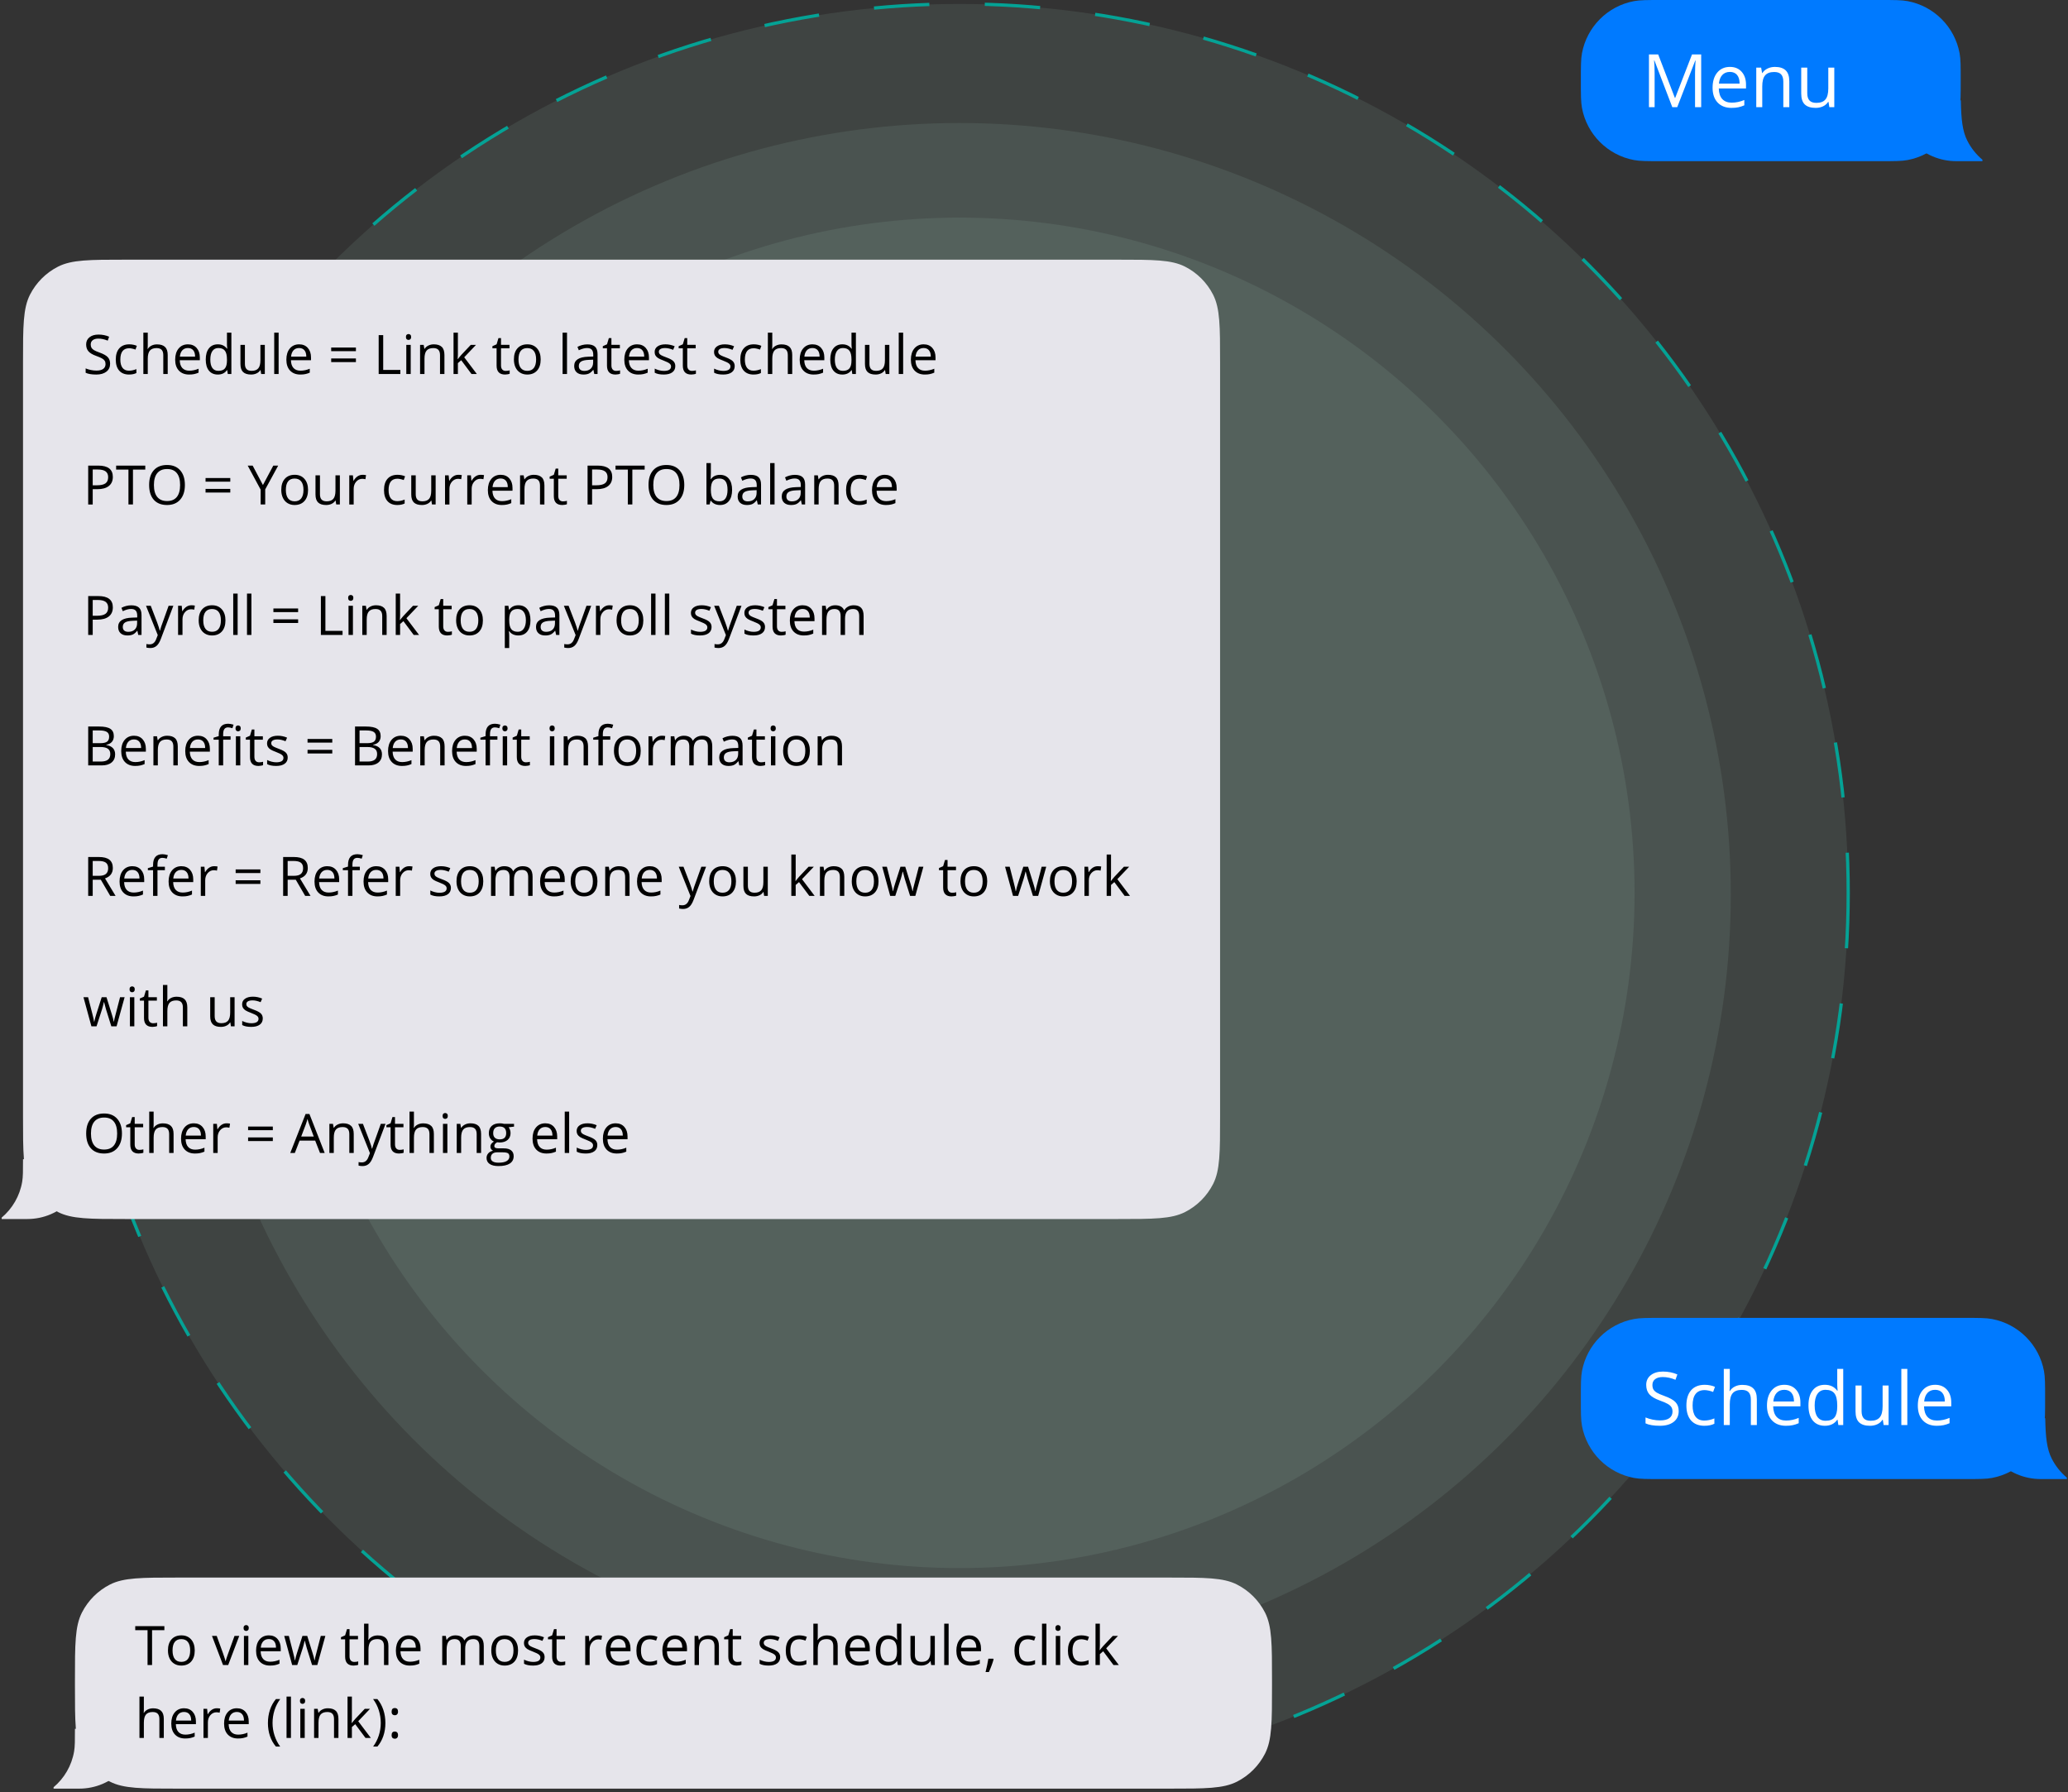
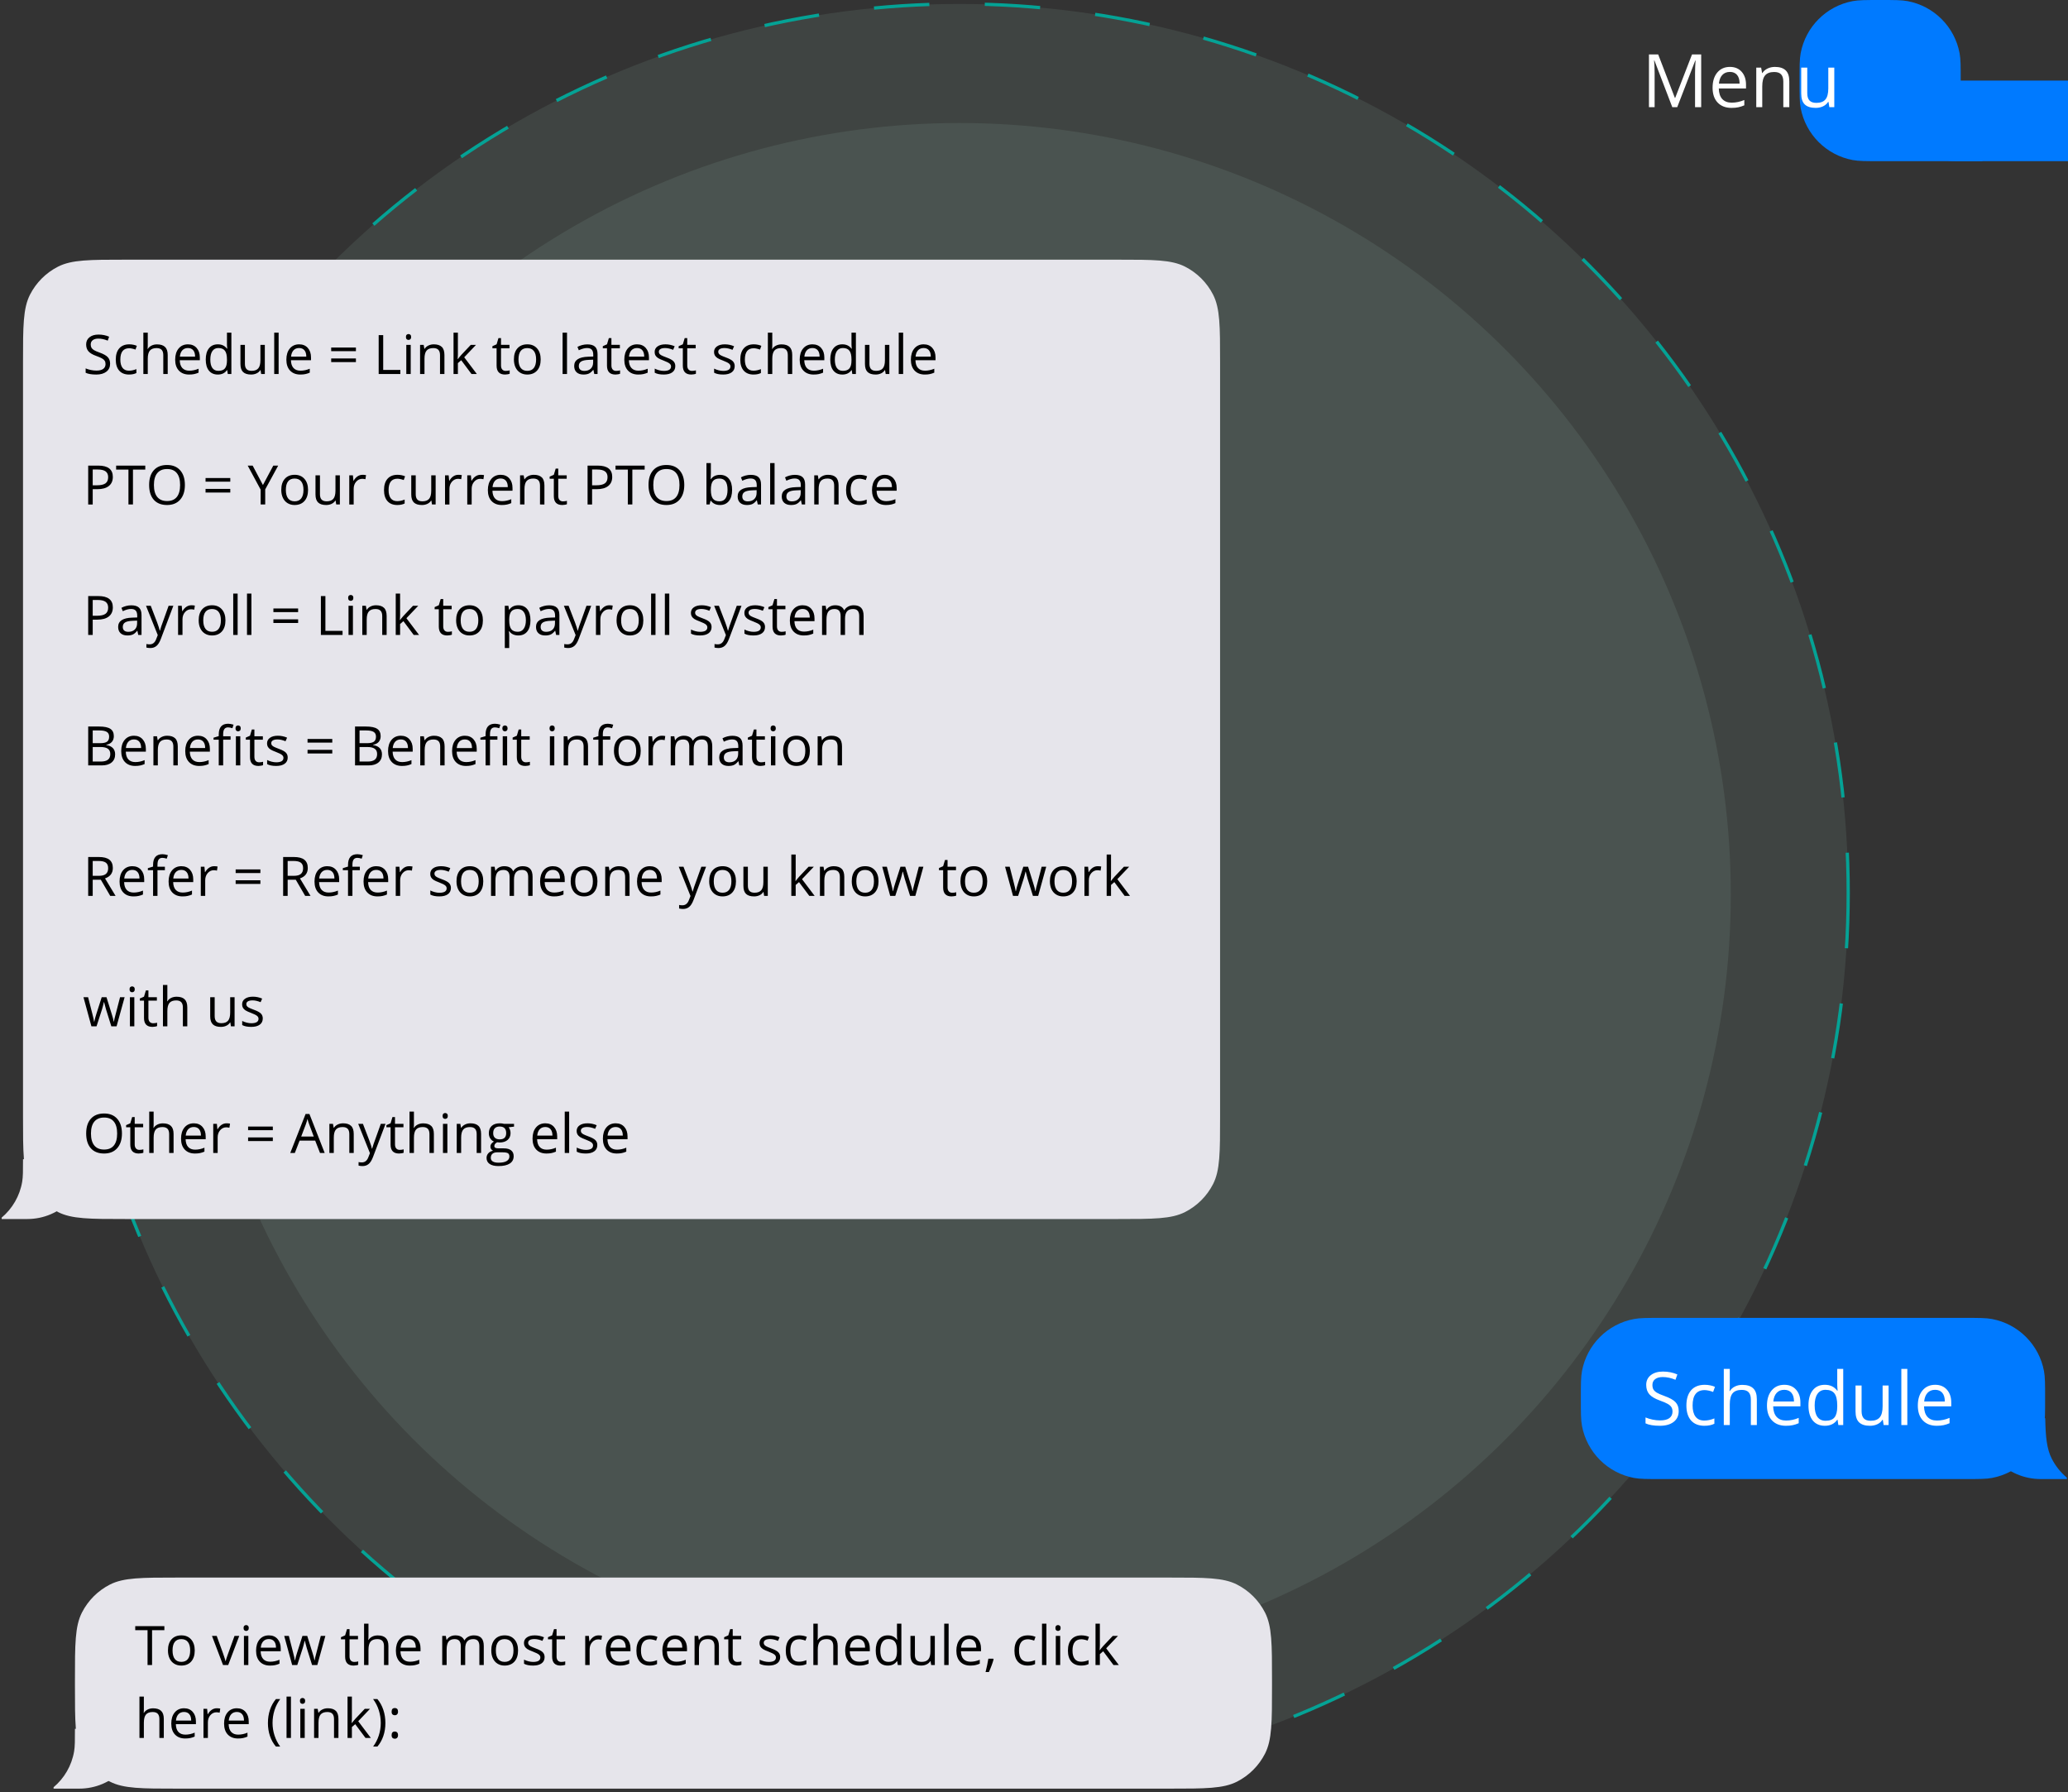
<svg xmlns="http://www.w3.org/2000/svg" fill="none" height="467" viewBox="0 0 539 467" width="539">
  <rect x="0" y="0" width="539" height="467" fill="#333333" stroke="none" />
  <g fill="#b0dcd0" fill-opacity=".1">
    <circle cx="250.069" cy="232.673" r="231.644" stroke="#04a295" stroke-dasharray="14.45 14.45" stroke-width=".85" />
    <circle cx="250.069" cy="233.098" r="201.041" />
-     <circle cx="250.069" cy="232.673" r="175.964" />
  </g>
  <path clip-rule="evenodd" d="m533.035 364.438c0-3.727 0-5.591-.291-7.144-1.292-6.886-6.679-12.273-13.565-13.564-1.552-.292-3.416-.292-7.144-.292h-79c-3.727 0-5.591 0-7.144.292-6.886 1.291-12.273 6.678-13.565 13.564-.291 1.553-.291 3.417-.291 7.144 0 3.728 0 5.592.291 7.144 1.292 6.886 6.679 12.273 13.565 13.565 1.553.291 3.417.291 7.144.291h79c3.728 0 5.592 0 7.144-.291 6.886-1.292 12.273-6.679 13.565-13.565.291-1.552.291-3.416.291-7.144z" fill="#007aff" fill-rule="evenodd" />
  <path clip-rule="evenodd" d="m533.067 369.582h-17.02c0 8.757 7.099 15.856 15.856 15.856h6.795v-.372c-1.621-1.361-2.963-3.04-3.934-4.947-1.272-2.495-1.608-5.557-1.697-10.537z" fill="#007aff" fill-rule="evenodd" />
  <path d="m437.537 367.709c0 1.21-.439 2.153-1.316 2.83-.878.677-2.069 1.015-3.573 1.015-1.629 0-2.883-.21-3.76-.63v-1.541c.564.238 1.178.426 1.842.564.665.137 1.323.206 1.975.206 1.065 0 1.867-.2 2.406-.601.539-.408.809-.972.809-1.692 0-.477-.097-.865-.292-1.166-.188-.307-.507-.589-.959-.846-.445-.257-1.125-.549-2.04-.875-1.278-.457-2.193-.999-2.745-1.626-.545-.627-.818-1.445-.818-2.454 0-1.059.398-1.902 1.194-2.529.796-.626 1.849-.94 3.159-.94 1.366 0 2.623.251 3.77.752l-.498 1.392c-1.135-.477-2.238-.715-3.31-.715-.846 0-1.507.182-1.983.545-.477.364-.715.869-.715 1.514 0 .476.088.868.263 1.175.176.301.471.58.884.837.42.251 1.059.53 1.918.837 1.442.514 2.432 1.065 2.971 1.654.545.589.818 1.354.818 2.294zm6.693 3.845c-1.491 0-2.648-.457-3.469-1.372-.814-.922-1.222-2.222-1.222-3.902 0-1.723.414-3.055 1.241-3.995.834-.94 2.018-1.411 3.554-1.411.495 0 .99.054 1.485.16.495.107.884.232 1.166.376l-.48 1.326c-.344-.138-.72-.251-1.128-.339-.407-.094-.767-.141-1.081-.141-2.093 0-3.14 1.335-3.14 4.005 0 1.266.254 2.238.762 2.915.514.677 1.272 1.015 2.275 1.015.858 0 1.739-.185 2.641-.555v1.382c-.689.358-1.557.536-2.604.536zm12.109-.188v-6.665c0-.84-.191-1.467-.573-1.881-.383-.413-.981-.62-1.796-.62-1.084 0-1.877.295-2.379.884-.495.589-.742 1.554-.742 2.895v5.387h-1.561v-14.628h1.561v4.428c0 .533-.025.974-.075 1.325h.094c.307-.495.742-.883 1.306-1.165.571-.289 1.219-.433 1.946-.433 1.26 0 2.203.301 2.83.903.633.595.95 1.545.95 2.848v6.722zm9.129.188c-1.523 0-2.727-.464-3.611-1.391-.877-.928-1.316-2.216-1.316-3.864 0-1.661.408-2.98 1.222-3.958.822-.978 1.921-1.467 3.3-1.467 1.291 0 2.313.427 3.065 1.279.752.846 1.128 1.965 1.128 3.356v.987h-7.098c.032 1.21.336 2.128.912 2.755.583.627 1.401.94 2.454.94 1.109 0 2.206-.232 3.29-.696v1.392c-.551.238-1.075.407-1.57.507-.488.107-1.081.16-1.776.16zm-.424-9.373c-.827 0-1.488.27-1.983.809-.489.539-.777 1.285-.865 2.237h5.387c0-.984-.22-1.736-.658-2.256-.439-.527-1.066-.79-1.881-.79zm13.895 7.803h-.084c-.721 1.047-1.799 1.57-3.234 1.57-1.348 0-2.398-.46-3.15-1.382-.745-.921-1.118-2.231-1.118-3.929 0-1.699.376-3.018 1.128-3.958s1.799-1.411 3.14-1.411c1.397 0 2.469.508 3.215 1.523h.122l-.066-.742-.037-.724v-4.193h1.56v14.628h-1.269zm-3.121.263c1.066 0 1.837-.288 2.313-.864.482-.583.724-1.52.724-2.811v-.329c0-1.461-.245-2.501-.733-3.122-.483-.626-1.257-.94-2.323-.94-.915 0-1.617.357-2.105 1.072-.483.708-.724 1.711-.724 3.008 0 1.316.241 2.31.724 2.98.482.671 1.19 1.006 2.124 1.006zm9.383-9.185v6.685c0 .84.191 1.466.573 1.88s.981.62 1.796.62c1.078 0 1.864-.294 2.359-.883.502-.589.752-1.551.752-2.886v-5.416h1.561v10.304h-1.288l-.226-1.382h-.084c-.32.508-.765.896-1.335 1.166-.564.269-1.21.404-1.937.404-1.253 0-2.193-.298-2.82-.893-.621-.595-.931-1.548-.931-2.858v-6.741zm11.92 10.304h-1.56v-14.628h1.56zm7.662.188c-1.523 0-2.726-.464-3.61-1.391-.877-.928-1.316-2.216-1.316-3.864 0-1.661.407-2.98 1.222-3.958.821-.978 1.921-1.467 3.3-1.467 1.291 0 2.313.427 3.065 1.279.752.846 1.128 1.965 1.128 3.356v.987h-7.098c.031 1.21.335 2.128.912 2.755.583.627 1.401.94 2.454.94 1.109 0 2.206-.232 3.29-.696v1.392c-.552.238-1.075.407-1.57.507-.489.107-1.081.16-1.777.16zm-.423-9.373c-.827 0-1.488.27-1.984.809-.488.539-.777 1.285-.864 2.237h5.386c0-.984-.219-1.736-.658-2.256-.438-.527-1.065-.79-1.88-.79z" fill="#fff" />
  <path clip-rule="evenodd" d="m318 94.395c0-9.354 0-14.03-1.82-17.603-1.602-3.143-4.157-5.698-7.299-7.299-3.573-1.82-8.25-1.82-17.603-1.82h-258.556c-9.354 0-14.031 0-17.603 1.82-3.143 1.601-5.698 4.156-7.299 7.299-1.82 3.573-1.82 8.249-1.82 17.603v196.555c0 9.354 0 14.031 1.82 17.603 1.601 3.143 4.156 5.698 7.299 7.299 3.573 1.821 8.249 1.821 17.603 1.821h258.556c9.353 0 14.03 0 17.603-1.821 3.142-1.601 5.697-4.156 7.299-7.299 1.82-3.572 1.82-8.249 1.82-17.603z" fill="#e6e5eb" fill-rule="evenodd" />
  <path clip-rule="evenodd" d="m.433 317.307v.366h6.681c8.609 0 15.588-6.979 15.588-15.588h-16.701c0 3.048 0 4.573-.213 5.847-.626 3.752-2.575 7.041-5.355 9.375z" fill="#e6e5eb" fill-rule="evenodd" />
  <path d="m28.698 94.771c0 .892-.323 1.587-.97 2.086-.647.499-1.525.749-2.633.749-1.201 0-2.125-.155-2.772-.464v-1.137c.416.176.869.314 1.358.416.49.102.975.152 1.455.152.785 0 1.377-.148 1.774-.444.397-.3.596-.716.596-1.247 0-.351-.072-.638-.215-.859-.139-.226-.374-.434-.707-.624-.328-.189-.829-.404-1.504-.644-.943-.337-1.617-.737-2.024-1.199-.402-.462-.603-1.065-.603-1.809 0-.781.293-1.402.88-1.864.587-.462 1.363-.693 2.329-.693 1.007 0 1.933.185 2.779.554l-.367 1.026c-.836-.351-1.649-.527-2.439-.527-.624 0-1.111.134-1.462.402-.351.268-.527.64-.527 1.116 0 .351.065.64.194.866.129.222.346.427.651.617.31.185.781.39 1.414.617 1.063.379 1.793.785 2.19 1.22.402.434.603.998.603 1.691zm4.934 2.834c-1.1 0-1.952-.337-2.557-1.012-.601-.679-.901-1.638-.901-2.876 0-1.27.305-2.252.915-2.945.615-.693 1.488-1.04 2.619-1.04.365 0 .73.039 1.095.118.365.079.651.171.859.277l-.353.977c-.254-.102-.531-.185-.832-.249-.3-.069-.566-.104-.797-.104-1.543 0-2.315.984-2.315 2.952 0 .933.187 1.649.561 2.148.379.499.938.748 1.677.748.633 0 1.282-.136 1.947-.409v1.019c-.508.263-1.148.395-1.92.395zm8.926-.139v-4.913c0-.619-.141-1.081-.423-1.386-.282-.305-.723-.457-1.324-.457-.799 0-1.384.217-1.753.651-.365.434-.547 1.146-.547 2.134v3.971h-1.15v-10.783h1.15v3.264c0 .393-.018.718-.055.977h.069c.226-.365.547-.651.963-.859.42-.212.898-.319 1.435-.319.929 0 1.624.222 2.086.665.467.439.7 1.139.7 2.1v4.955zm6.729.139c-1.123 0-2.01-.342-2.661-1.026-.647-.684-.97-1.633-.97-2.848 0-1.224.3-2.197.901-2.917.605-.721 1.416-1.081 2.432-1.081.952 0 1.705.314 2.259.942.554.624.832 1.448.832 2.474v.728h-5.232c.023.892.247 1.568.672 2.03.43.462 1.033.693 1.809.693.818 0 1.626-.171 2.425-.513v1.026c-.406.176-.792.3-1.157.374-.36.079-.797.118-1.31.118zm-.312-6.909c-.61 0-1.097.199-1.462.596-.36.397-.573.947-.637 1.649h3.971c0-.725-.162-1.28-.485-1.663-.323-.388-.785-.582-1.386-.582zm10.242 5.752h-.062c-.531.771-1.326 1.157-2.384 1.157-.993 0-1.767-.34-2.321-1.019-.55-.679-.825-1.645-.825-2.897 0-1.252.277-2.224.832-2.917.554-.693 1.326-1.04 2.315-1.04 1.03 0 1.82.374 2.37 1.123h.09l-.049-.547-.028-.534v-3.091h1.15v10.783h-.935zm-2.301.194c.785 0 1.354-.212 1.705-.638.356-.43.534-1.12.534-2.072v-.243c0-1.076-.18-1.843-.541-2.301-.356-.462-.926-.693-1.712-.693-.674 0-1.192.263-1.552.79-.356.522-.534 1.261-.534 2.218 0 .97.178 1.702.534 2.197.356.494.878.742 1.566.742zm6.916-6.771v4.927c0 .619.141 1.081.423 1.386s.723.457 1.324.457c.795 0 1.374-.217 1.739-.651.37-.434.554-1.143.554-2.127v-3.992h1.15v7.595h-.949l-.166-1.019h-.062c-.236.374-.564.661-.984.859-.416.199-.892.298-1.427.298-.924 0-1.617-.22-2.079-.658-.457-.439-.686-1.141-.686-2.107v-4.969zm8.787 7.595h-1.15v-10.783h1.15zm5.648.139c-1.123 0-2.01-.342-2.661-1.026-.647-.684-.97-1.633-.97-2.848 0-1.224.3-2.197.901-2.917.605-.721 1.416-1.081 2.432-1.081.952 0 1.705.314 2.259.942.554.624.832 1.448.832 2.474v.728h-5.232c.023.892.247 1.568.672 2.03.43.462 1.033.693 1.809.693.818 0 1.626-.171 2.425-.513v1.026c-.406.176-.792.3-1.157.374-.36.079-.797.118-1.31.118zm-.312-6.909c-.61 0-1.097.199-1.462.596-.36.397-.573.947-.637 1.649h3.971c0-.725-.162-1.28-.485-1.663-.323-.388-.785-.582-1.386-.582zm8.364.825v-.949h6.445v.949zm0 2.834v-.949h6.445v.949zm12.377 3.112v-10.132h1.178v9.064h4.47v1.067zm8.351 0h-1.151v-7.595h1.151zm-1.248-9.653c0-.263.065-.455.194-.575.13-.125.291-.187.485-.187.185 0 .345.062.479.187s.2.317.2.575-.066.453-.2.582c-.134.125-.294.187-.479.187-.194 0-.355-.062-.485-.187-.129-.129-.194-.323-.194-.582zm8.884 9.653v-4.913c0-.619-.141-1.081-.422-1.386-.282-.305-.723-.457-1.324-.457-.795 0-1.377.215-1.746.644-.37.43-.555 1.139-.555 2.127v3.985h-1.15v-7.595h.935l.188 1.04h.055c.236-.374.566-.663.991-.866.425-.208.899-.312 1.421-.312.914 0 1.603.222 2.065.665.462.439.693 1.143.693 2.114v4.955zm4.657-3.888c.199-.282.502-.651.908-1.109l2.453-2.599h1.365l-3.076 3.236 3.291 4.359h-1.393l-2.681-3.59-.867.748v2.841h-1.136v-10.783h1.136v5.717c0 .254-.018.647-.055 1.178zm12.46 3.077c.204 0 .4-.014.589-.042.19-.032.34-.065.451-.097v.88c-.125.06-.31.108-.555.145-.24.042-.457.062-.651.062-1.469 0-2.204-.774-2.204-2.322v-4.518h-1.088v-.554l1.088-.478.485-1.622h.666v1.76h2.203v.894h-2.203v4.47c0 .457.108.808.325 1.053.217.245.515.367.894.367zm9.12-2.994c0 1.238-.312 2.206-.935 2.904-.624.693-1.486 1.04-2.585 1.04-.679 0-1.282-.159-1.809-.478s-.933-.776-1.22-1.372c-.286-.596-.429-1.294-.429-2.093 0-1.238.309-2.201.928-2.89.619-.693 1.479-1.04 2.578-1.04 1.063 0 1.906.353 2.53 1.06.628.707.942 1.663.942 2.869zm-5.786 0c0 .97.194 1.709.582 2.218s.958.762 1.711.762 1.324-.252 1.712-.755c.393-.508.589-1.25.589-2.224 0-.966-.196-1.698-.589-2.197-.388-.503-.963-.755-1.725-.755-.754 0-1.322.247-1.705.742-.384.494-.575 1.231-.575 2.211zm12.647 3.805h-1.151v-10.783h1.151zm7.11 0-.229-1.081h-.055c-.379.476-.758.799-1.137.97-.374.166-.843.249-1.407.249-.753 0-1.344-.194-1.774-.582-.425-.388-.637-.94-.637-1.656 0-1.534 1.226-2.338 3.68-2.412l1.288-.042v-.471c0-.596-.129-1.035-.388-1.317-.254-.286-.663-.43-1.226-.43-.633 0-1.349.194-2.148.582l-.354-.88c.374-.203.783-.363 1.227-.478.448-.116.896-.173 1.344-.173.906 0 1.576.201 2.01.603.439.402.658 1.046.658 1.933v5.184zm-2.599-.811c.716 0 1.277-.196 1.684-.589.411-.393.617-.943.617-1.649v-.686l-1.151.049c-.914.032-1.575.176-1.982.43-.401.249-.602.64-.602 1.171 0 .416.124.732.374.949.254.217.607.326 1.06.326zm8.281 0c.204 0 .4-.014.589-.042.19-.032.34-.065.451-.097v.88c-.125.06-.31.108-.555.145-.24.042-.457.062-.651.062-1.469 0-2.204-.774-2.204-2.322v-4.518h-1.088v-.554l1.088-.478.485-1.622h.666v1.76h2.203v.894h-2.203v4.47c0 .457.108.808.325 1.053.217.245.515.367.894.367zm5.773.949c-1.123 0-2.01-.342-2.661-1.026-.647-.684-.97-1.633-.97-2.848 0-1.224.3-2.197.901-2.917.605-.721 1.416-1.081 2.432-1.081.952 0 1.705.314 2.259.942.554.624.832 1.448.832 2.474v.728h-5.232c.023.892.247 1.568.672 2.03.429.462 1.032.693 1.808.693.818 0 1.627-.171 2.426-.513v1.026c-.407.176-.792.3-1.157.374-.361.079-.797.118-1.31.118zm-.312-6.909c-.61 0-1.097.199-1.462.596-.36.397-.573.947-.638 1.649h3.971c0-.725-.162-1.28-.485-1.663-.323-.388-.785-.582-1.386-.582zm9.972 4.699c0 .707-.263 1.252-.79 1.635-.526.383-1.266.575-2.217.575-1.008 0-1.793-.159-2.357-.478v-1.067c.365.185.756.33 1.172.437.42.106.824.159 1.212.159.601 0 1.063-.095 1.386-.284.324-.194.485-.487.485-.88 0-.296-.129-.547-.388-.755-.254-.213-.753-.462-1.497-.749-.706-.263-1.21-.492-1.51-.686-.296-.199-.518-.423-.665-.672-.144-.249-.215-.547-.215-.894 0-.619.251-1.107.755-1.462.504-.36 1.194-.54 2.072-.54.818 0 1.617.166 2.398.499l-.409.936c-.762-.314-1.453-.471-2.072-.471-.545 0-.956.086-1.234.256-.277.171-.415.407-.415.707 0 .203.05.377.152.52.106.143.275.28.506.409s.674.317 1.33.561c.901.328 1.509.658 1.823.991.319.333.478.751.478 1.254zm4.331 1.261c.204 0 .4-.014.589-.042.19-.032.34-.065.451-.097v.88c-.125.06-.31.108-.554.145-.241.042-.458.062-.652.062-1.469 0-2.204-.774-2.204-2.322v-4.518h-1.088v-.554l1.088-.478.485-1.622h.666v1.76h2.203v.894h-2.203v4.47c0 .457.108.808.325 1.053.218.245.516.367.894.367zm11.151-1.261c0 .707-.264 1.252-.79 1.635-.527.383-1.266.575-2.218.575-1.007 0-1.792-.159-2.356-.478v-1.067c.365.185.755.33 1.171.437.42.106.825.159 1.213.159.6 0 1.062-.095 1.386-.284.323-.194.485-.487.485-.88 0-.296-.129-.547-.388-.755-.254-.213-.753-.462-1.497-.749-.707-.263-1.21-.492-1.511-.686-.295-.199-.517-.423-.665-.672-.143-.249-.215-.547-.215-.894 0-.619.252-1.107.755-1.462.504-.36 1.195-.54 2.073-.54.817 0 1.616.166 2.397.499l-.409.936c-.762-.314-1.453-.471-2.072-.471-.545 0-.956.086-1.233.256-.277.171-.416.407-.416.707 0 .203.051.377.152.52.107.143.275.28.506.409s.675.317 1.331.561c.901.328 1.508.658 1.822.991.319.333.479.751.479 1.254zm4.913 2.211c-1.1 0-1.952-.337-2.557-1.012-.601-.679-.901-1.638-.901-2.876 0-1.27.305-2.252.915-2.945.614-.693 1.487-1.04 2.619-1.04.365 0 .73.039 1.095.118.365.079.652.171.859.277l-.353.977c-.254-.102-.531-.185-.832-.249-.3-.069-.566-.104-.797-.104-1.543 0-2.314.984-2.314 2.952 0 .933.187 1.649.561 2.148.379.499.938.748 1.677.748.633 0 1.282-.136 1.948-.409v1.019c-.509.263-1.149.395-1.92.395zm8.926-.139v-4.913c0-.619-.141-1.081-.423-1.386-.282-.305-.723-.457-1.324-.457-.799 0-1.383.217-1.753.651-.365.434-.547 1.146-.547 2.134v3.971h-1.151v-10.783h1.151v3.264c0 .393-.019.718-.056.977h.069c.227-.365.548-.651.964-.859.42-.212.898-.319 1.434-.319.929 0 1.624.222 2.086.665.467.439.7 1.139.7 2.1v4.955zm6.729.139c-1.123 0-2.01-.342-2.661-1.026-.647-.684-.971-1.633-.971-2.848 0-1.224.301-2.197.901-2.917.605-.721 1.416-1.081 2.433-1.081.951 0 1.704.314 2.259.942.554.624.831 1.448.831 2.474v.728h-5.232c.023.892.247 1.568.673 2.03.429.462 1.032.693 1.808.693.818 0 1.626-.171 2.426-.513v1.026c-.407.176-.793.3-1.158.374-.36.079-.797.118-1.309.118zm-.312-6.909c-.61 0-1.097.199-1.462.596-.361.397-.573.947-.638 1.649h3.971c0-.725-.162-1.28-.485-1.663-.324-.388-.786-.582-1.386-.582zm10.242 5.752h-.062c-.531.771-1.326 1.157-2.384 1.157-.993 0-1.767-.34-2.322-1.019-.549-.679-.824-1.645-.824-2.897 0-1.252.277-2.224.831-2.917.555-.693 1.326-1.04 2.315-1.04 1.03 0 1.82.374 2.37 1.123h.09l-.048-.547-.028-.534v-3.091h1.15v10.783h-.935zm-2.301.194c.786 0 1.354-.212 1.705-.638.356-.43.534-1.12.534-2.072v-.243c0-1.076-.18-1.843-.541-2.301-.355-.462-.926-.693-1.711-.693-.675 0-1.192.263-1.553.79-.355.522-.533 1.261-.533 2.218 0 .97.178 1.702.533 2.197.356.494.878.742 1.566.742zm6.917-6.771v4.927c0 .619.14 1.081.422 1.386s.723.457 1.324.457c.795 0 1.374-.217 1.739-.651.37-.434.555-1.143.555-2.127v-3.992h1.15v7.595h-.949l-.167-1.019h-.062c-.236.374-.564.661-.984.859-.416.199-.892.298-1.428.298-.924 0-1.617-.22-2.079-.658-.457-.439-.686-1.141-.686-2.107v-4.969zm8.787 7.595h-1.151v-10.783h1.151zm5.648.139c-1.123 0-2.01-.342-2.662-1.026-.646-.684-.97-1.633-.97-2.848 0-1.224.301-2.197.901-2.917.605-.721 1.416-1.081 2.433-1.081.951 0 1.704.314 2.259.942.554.624.831 1.448.831 2.474v.728h-5.232c.023.892.247 1.568.672 2.03.43.462 1.033.693 1.809.693.818 0 1.626-.171 2.426-.513v1.026c-.407.176-.793.3-1.158.374-.36.079-.797.118-1.309.118zm-.312-6.909c-.61 0-1.098.199-1.463.596-.36.397-.572.947-.637 1.649h3.971c0-.725-.162-1.28-.485-1.663-.324-.388-.786-.582-1.386-.582zm-211.321 33.591c0 1.026-.351 1.816-1.053 2.37-.698.55-1.698.825-3.001.825h-1.192v3.985h-1.178v-10.132h2.626c2.532 0 3.798.984 3.798 2.952zm-5.246 2.183h1.06c1.044 0 1.799-.169 2.266-.506.467-.337.7-.878.7-1.621 0-.67-.22-1.169-.658-1.497s-1.123-.492-2.051-.492h-1.317zm10.492 4.997h-1.178v-9.086h-3.209v-1.046h7.595v1.046h-3.208zm13.534-5.08c0 1.622-.411 2.897-1.234 3.825-.818.929-1.957 1.393-3.417 1.393-1.492 0-2.645-.455-3.458-1.365-.808-.915-1.213-2.204-1.213-3.867 0-1.649.406-2.927 1.22-3.832.813-.91 1.968-1.365 3.465-1.365 1.455 0 2.592.462 3.409 1.386s1.227 2.199 1.227 3.825zm-8.073 0c0 1.372.291 2.414.873 3.125.587.707 1.437 1.061 2.55 1.061 1.123 0 1.97-.354 2.543-1.061s.859-1.748.859-3.125c0-1.363-.286-2.396-.859-3.098-.568-.707-1.411-1.06-2.529-1.06-1.123 0-1.977.356-2.564 1.067-.582.707-.873 1.737-.873 3.091zm13.458-.866v-.95h6.445v.95zm0 2.834v-.949h6.445v.949zm14.955-1.954 2.703-5.066h1.275l-3.382 6.202v3.93h-1.192v-3.874l-3.375-6.258h1.289zm11.76 1.261c0 1.238-.312 2.206-.936 2.904-.624.693-1.485 1.039-2.585 1.039-.679 0-1.282-.159-1.809-.478-.527-.319-.933-.776-1.22-1.372s-.43-1.294-.43-2.093c0-1.238.309-2.201.929-2.89.619-.693 1.478-1.039 2.578-1.039 1.063 0 1.906.353 2.529 1.06.628.707.943 1.663.943 2.869zm-5.787 0c0 .97.194 1.709.582 2.218.388.508.959.762 1.712.762.753 0 1.324-.252 1.712-.755.393-.509.589-1.25.589-2.225 0-.966-.196-1.698-.589-2.197-.388-.503-.963-.755-1.726-.755-.753 0-1.321.247-1.705.741-.384.495-.575 1.232-.575 2.211zm8.891-3.791v4.928c0 .619.141 1.081.423 1.386.282.304.723.457 1.324.457.795 0 1.375-.217 1.739-.652.37-.434.554-1.143.554-2.127v-3.992h1.15v7.596h-.949l-.166-1.019h-.062c-.236.374-.564.661-.984.859-.416.199-.892.298-1.428.298-.924 0-1.617-.219-2.079-.658-.457-.439-.686-1.141-.686-2.107v-4.969zm11.102-.138c.337 0 .64.027.908.083l-.159 1.067c-.314-.069-.591-.104-.832-.104-.614 0-1.141.25-1.58.749-.434.499-.651 1.12-.651 1.864v4.075h-1.15v-7.596h.949l.132 1.407h.056c.282-.494.621-.875 1.019-1.143.397-.268.834-.402 1.31-.402zm9.05 7.872c-1.099 0-1.952-.337-2.557-1.012-.601-.679-.901-1.637-.901-2.876 0-1.27.305-2.252.915-2.945.614-.693 1.487-1.039 2.619-1.039.365 0 .73.039 1.095.118.365.078.652.171.86.277l-.354.977c-.254-.102-.531-.185-.831-.25-.301-.069-.566-.104-.797-.104-1.543 0-2.315.985-2.315 2.953 0 .933.187 1.649.561 2.148.379.499.938.748 1.677.748.633 0 1.282-.136 1.948-.409v1.019c-.509.263-1.148.395-1.92.395zm4.809-7.734v4.928c0 .619.141 1.081.423 1.386.282.304.723.457 1.324.457.794 0 1.374-.217 1.739-.652.37-.434.555-1.143.555-2.127v-3.992h1.15v7.596h-.949l-.167-1.019h-.062c-.236.374-.564.661-.984.859-.416.199-.892.298-1.428.298-.924 0-1.617-.219-2.079-.658-.457-.439-.686-1.141-.686-2.107v-4.969zm11.102-.138c.337 0 .64.027.908.083l-.159 1.067c-.315-.069-.592-.104-.832-.104-.614 0-1.141.25-1.58.749-.434.499-.651 1.12-.651 1.864v4.075h-1.151v-7.596h.95l.131 1.407h.056c.282-.494.621-.875 1.018-1.143.398-.268.834-.402 1.31-.402zm5.794 0c.337 0 .639.027.907.083l-.159 1.067c-.314-.069-.591-.104-.832-.104-.614 0-1.141.25-1.58.749-.434.499-.651 1.12-.651 1.864v4.075h-1.15v-7.596h.949l.132 1.407h.055c.282-.494.622-.875 1.019-1.143s.834-.402 1.31-.402zm5.537 7.872c-1.123 0-2.01-.342-2.662-1.025-.646-.684-.97-1.634-.97-2.849 0-1.224.301-2.196.901-2.917.605-.721 1.416-1.081 2.433-1.081.951 0 1.704.314 2.259.942.554.624.831 1.449.831 2.474v.728h-5.232c.023.892.247 1.568.672 2.03.43.462 1.033.693 1.809.693.818 0 1.626-.171 2.426-.513v1.026c-.407.176-.793.3-1.158.374-.36.079-.797.118-1.309.118zm-.312-6.909c-.61 0-1.098.199-1.462.596-.361.397-.573.947-.638 1.649h3.971c0-.725-.162-1.279-.485-1.663-.324-.388-.786-.582-1.386-.582zm10.27 6.771v-4.914c0-.619-.141-1.081-.423-1.386s-.723-.457-1.323-.457c-.795 0-1.377.215-1.747.644-.369.43-.554 1.139-.554 2.128v3.985h-1.151v-7.596h.936l.187 1.04h.056c.235-.374.565-.663.99-.866.426-.208.899-.312 1.421-.312.915 0 1.603.222 2.065.665.462.439.693 1.143.693 2.114v4.955zm5.973-.811c.204 0 .4-.014.59-.042.189-.032.339-.065.45-.097v.88c-.125.06-.31.109-.554.146-.241.041-.458.062-.652.062-1.469 0-2.204-.774-2.204-2.321v-4.519h-1.088v-.554l1.088-.478.486-1.622h.665v1.76h2.204v.894h-2.204v4.47c0 .457.108.809.325 1.053.218.245.516.368.894.368zm12.849-6.369c0 1.026-.352 1.816-1.054 2.37-.697.55-1.698.825-3 .825h-1.192v3.985h-1.179v-10.132h2.627c2.532 0 3.798.984 3.798 2.952zm-5.246 2.183h1.06c1.044 0 1.799-.169 2.266-.506s.7-.878.7-1.621c0-.67-.22-1.169-.658-1.497-.439-.328-1.123-.492-2.052-.492h-1.316zm10.491 4.997h-1.178v-9.086h-3.208v-1.046h7.595v1.046h-3.209zm13.535-5.08c0 1.622-.412 2.897-1.234 3.825-.818.929-1.956 1.393-3.416 1.393-1.493 0-2.645-.455-3.458-1.365-.809-.915-1.213-2.204-1.213-3.867 0-1.649.406-2.927 1.22-3.832.813-.91 1.968-1.365 3.464-1.365 1.456 0 2.592.462 3.41 1.386s1.227 2.199 1.227 3.825zm-8.074 0c0 1.372.291 2.414.873 3.125.587.707 1.437 1.061 2.551 1.061 1.122 0 1.97-.354 2.543-1.061s.859-1.748.859-3.125c0-1.363-.286-2.396-.859-3.098-.568-.707-1.411-1.06-2.53-1.06-1.122 0-1.977.356-2.564 1.067-.582.707-.873 1.737-.873 3.091zm17.387-2.64c.998 0 1.772.342 2.322 1.025.554.679.832 1.643.832 2.89s-.28 2.218-.839 2.911c-.554.688-1.326 1.032-2.315 1.032-.494 0-.947-.09-1.358-.27-.406-.185-.748-.467-1.025-.846h-.084l-.242.978h-.825v-10.783h1.151v2.619c0 .587-.019 1.114-.056 1.58h.056c.535-.758 1.33-1.136 2.383-1.136zm-.166.963c-.785 0-1.351.226-1.698.679-.346.448-.519 1.206-.519 2.273s.177 1.832.533 2.294c.356.457.926.686 1.712.686.707 0 1.233-.257 1.58-.769.346-.518.52-1.259.52-2.225 0-.988-.174-1.725-.52-2.21-.347-.486-.883-.728-1.608-.728zm10.007 6.757-.229-1.082h-.055c-.379.476-.758.8-1.137.971-.374.166-.843.249-1.407.249-.753 0-1.344-.194-1.774-.582-.425-.388-.637-.94-.637-1.656 0-1.534 1.226-2.338 3.68-2.412l1.289-.041v-.472c0-.596-.13-1.035-.388-1.316-.255-.287-.663-.43-1.227-.43-.633 0-1.349.194-2.148.582l-.354-.88c.374-.203.783-.363 1.227-.478.448-.116.896-.173 1.344-.173.906 0 1.576.201 2.01.603.439.401.658 1.046.658 1.933v5.184zm-2.599-.811c.716 0 1.278-.197 1.684-.589.411-.393.617-.943.617-1.65v-.686l-1.15.049c-.915.032-1.576.175-1.982.429-.402.25-.603.64-.603 1.172 0 .415.124.732.374.949.254.217.607.326 1.06.326zm6.979.811h-1.151v-10.783h1.151zm7.11 0-.229-1.082h-.055c-.379.476-.758.8-1.137.971-.374.166-.843.249-1.407.249-.753 0-1.344-.194-1.774-.582-.425-.388-.637-.94-.637-1.656 0-1.534 1.226-2.338 3.679-2.412l1.289-.041v-.472c0-.596-.129-1.035-.388-1.316-.254-.287-.663-.43-1.226-.43-.633 0-1.349.194-2.149.582l-.353-.88c.374-.203.783-.363 1.227-.478.448-.116.896-.173 1.344-.173.906 0 1.575.201 2.01.603.439.401.658 1.046.658 1.933v5.184zm-2.599-.811c.716 0 1.277-.197 1.684-.589.411-.393.617-.943.617-1.65v-.686l-1.151.049c-.914.032-1.575.175-1.982.429-.402.25-.603.64-.603 1.172 0 .415.125.732.375.949.254.217.607.326 1.06.326zm11.025.811v-4.914c0-.619-.14-1.081-.422-1.386s-.723-.457-1.324-.457c-.794 0-1.377.215-1.746.644-.37.43-.555 1.139-.555 2.128v3.985h-1.15v-7.596h.936l.187 1.04h.055c.236-.374.566-.663.991-.866.425-.208.899-.312 1.421-.312.914 0 1.603.222 2.065.665.462.439.693 1.143.693 2.114v4.955zm6.556.138c-1.099 0-1.952-.337-2.557-1.012-.601-.679-.901-1.637-.901-2.876 0-1.27.305-2.252.915-2.945.614-.693 1.488-1.039 2.619-1.039.365 0 .73.039 1.095.118.365.078.652.171.86.277l-.354.977c-.254-.102-.531-.185-.831-.25-.301-.069-.566-.104-.797-.104-1.543 0-2.315.985-2.315 2.953 0 .933.187 1.649.561 2.148.379.499.938.748 1.677.748.633 0 1.282-.136 1.948-.409v1.019c-.508.263-1.148.395-1.92.395zm6.937 0c-1.123 0-2.01-.342-2.661-1.025-.647-.684-.97-1.634-.97-2.849 0-1.224.3-2.196.901-2.917.605-.721 1.416-1.081 2.432-1.081.952 0 1.705.314 2.259.942.555.624.832 1.449.832 2.474v.728h-5.232c.023.892.247 1.568.672 2.03.43.462 1.032.693 1.809.693.817 0 1.626-.171 2.425-.513v1.026c-.406.176-.792.3-1.157.374-.361.079-.797.118-1.31.118zm-.312-6.909c-.61 0-1.097.199-1.462.596-.36.397-.573.947-.638 1.649h3.971c0-.725-.161-1.279-.485-1.663-.323-.388-.785-.582-1.386-.582zm-201.189 33.591c0 1.026-.351 1.816-1.053 2.37-.698.55-1.698.825-3.001.825h-1.192v3.985h-1.178v-10.132h2.626c2.532 0 3.798.984 3.798 2.952zm-5.246 2.183h1.06c1.044 0 1.799-.169 2.266-.506.467-.337.7-.878.7-1.621 0-.67-.22-1.169-.658-1.497s-1.123-.492-2.051-.492h-1.317zm11.871 4.997-.229-1.082h-.055c-.379.476-.758.8-1.137.971-.374.166-.843.249-1.407.249-.753 0-1.344-.194-1.774-.582-.425-.388-.638-.94-.638-1.656 0-1.534 1.227-2.338 3.68-2.412l1.289-.041v-.472c0-.596-.129-1.035-.388-1.316-.254-.287-.663-.43-1.227-.43-.633 0-1.349.194-2.148.582l-.353-.88c.374-.203.783-.363 1.227-.478.448-.116.896-.173 1.344-.173.905 0 1.575.201 2.01.603.439.401.658 1.046.658 1.933v5.184zm-2.599-.811c.716 0 1.277-.197 1.684-.589.411-.393.617-.943.617-1.65v-.686l-1.15.049c-.915.032-1.575.175-1.982.429-.402.25-.603.64-.603 1.172 0 .415.125.732.374.949.254.217.608.326 1.06.326zm4.622-6.785h1.234l1.663 4.332c.365.988.591 1.702.679 2.141h.055c.06-.236.185-.638.374-1.206.194-.573.822-2.328 1.885-5.267h1.234l-3.264 8.649c-.323.855-.702 1.46-1.137 1.816-.43.36-.959.54-1.587.54-.351 0-.698-.039-1.04-.118v-.921c.254.055.538.083.852.083.79 0 1.354-.444 1.691-1.331l.423-1.081zm11.822-.138c.337 0 .64.027.908.083l-.159 1.067c-.314-.069-.591-.104-.832-.104-.614 0-1.141.25-1.58.749-.434.499-.651 1.12-.651 1.864v4.075h-1.15v-7.596h.949l.132 1.407h.056c.282-.494.621-.875 1.019-1.143.397-.268.834-.402 1.31-.402zm8.884 3.929c0 1.238-.312 2.206-.936 2.904-.624.693-1.485 1.039-2.585 1.039-.679 0-1.282-.159-1.809-.478-.527-.319-.933-.776-1.22-1.372s-.43-1.294-.43-2.093c0-1.238.31-2.201.929-2.89.619-.693 1.478-1.039 2.578-1.039 1.063 0 1.906.353 2.529 1.06.628.707.943 1.663.943 2.869zm-5.787 0c0 .97.194 1.709.582 2.218.388.508.959.762 1.712.762.753 0 1.324-.252 1.712-.755.393-.509.589-1.25.589-2.225 0-.966-.196-1.698-.589-2.197-.388-.503-.963-.755-1.726-.755-.753 0-1.321.247-1.705.741-.384.495-.575 1.232-.575 2.211zm8.96 3.805h-1.15v-10.783h1.15zm3.59 0h-1.15v-10.783h1.15zm5.731-5.946v-.95h6.445v.95zm0 2.834v-.949h6.445v.949zm12.377 3.112v-10.132h1.178v9.064h4.47v1.068zm8.351 0h-1.15v-7.596h1.15zm-1.247-9.654c0-.263.065-.455.194-.575.129-.125.291-.187.485-.187.185 0 .344.062.478.187s.201.316.201.575-.067.453-.201.582c-.134.125-.293.187-.478.187-.194 0-.356-.062-.485-.187-.129-.129-.194-.323-.194-.582zm8.884 9.654v-4.914c0-.619-.141-1.081-.423-1.386s-.723-.457-1.324-.457c-.795 0-1.377.215-1.746.644-.37.43-.554 1.139-.554 2.128v3.985h-1.15v-7.596h.935l.187 1.04h.055c.236-.374.566-.663.991-.866.425-.208.899-.312 1.421-.312.915 0 1.603.222 2.065.665.462.439.693 1.143.693 2.114v4.955zm4.657-3.888c.198-.282.501-.652.907-1.109l2.454-2.599h1.365l-3.077 3.237 3.292 4.359h-1.393l-2.682-3.59-.866.748v2.842h-1.137v-10.783h1.137v5.717c0 .254-.019.647-.056 1.178zm12.46 3.077c.203 0 .399-.014.589-.042.189-.032.339-.065.45-.097v.88c-.125.06-.309.109-.554.146-.24.041-.458.062-.652.062-1.469 0-2.203-.774-2.203-2.321v-4.519h-1.088v-.554l1.088-.478.485-1.622h.665v1.76h2.204v.894h-2.204v4.47c0 .457.109.809.326 1.053.217.245.515.368.894.368zm9.119-2.994c0 1.238-.311 2.206-.935 2.904-.624.693-1.485 1.039-2.585 1.039-.679 0-1.282-.159-1.809-.478-.526-.319-.933-.776-1.219-1.372-.287-.596-.43-1.294-.43-2.093 0-1.238.31-2.201.929-2.89.619-.693 1.478-1.039 2.578-1.039 1.062 0 1.905.353 2.529 1.06.628.707.942 1.663.942 2.869zm-5.786 0c0 .97.194 1.709.582 2.218.388.508.959.762 1.712.762s1.323-.252 1.711-.755c.393-.509.589-1.25.589-2.225 0-.966-.196-1.698-.589-2.197-.388-.503-.963-.755-1.725-.755-.753 0-1.321.247-1.705.741-.383.495-.575 1.232-.575 2.211zm15.031 3.943c-.494 0-.947-.09-1.358-.27-.407-.185-.749-.467-1.026-.846h-.083c.055.444.083.864.083 1.262v3.125h-1.15v-11.005h.935l.16 1.04h.055c.296-.416.64-.716 1.033-.901.392-.185.843-.277 1.351-.277 1.007 0 1.783.344 2.328 1.032.55.689.825 1.654.825 2.897 0 1.247-.279 2.218-.838 2.911-.555.688-1.326 1.032-2.315 1.032zm-.166-6.895c-.777 0-1.338.215-1.684.644-.347.43-.525 1.114-.534 2.052v.256c0 1.067.178 1.832.534 2.294.355.457.926.686 1.711.686.656 0 1.169-.266 1.539-.797.374-.531.561-1.264.561-2.197 0-.947-.187-1.672-.561-2.176-.37-.508-.892-.762-1.566-.762zm10.006 6.757-.228-1.082h-.056c-.379.476-.757.8-1.136.971-.374.166-.843.249-1.407.249-.753 0-1.344-.194-1.774-.582-.425-.388-.638-.94-.638-1.656 0-1.534 1.227-2.338 3.68-2.412l1.289-.041v-.472c0-.596-.129-1.035-.388-1.316-.254-.287-.663-.43-1.227-.43-.632 0-1.349.194-2.148.582l-.353-.88c.374-.203.783-.363 1.226-.478.448-.116.897-.173 1.345-.173.905 0 1.575.201 2.009.603.439.401.659 1.046.659 1.933v5.184zm-2.598-.811c.716 0 1.277-.197 1.684-.589.411-.393.616-.943.616-1.65v-.686l-1.15.049c-.915.032-1.575.175-1.982.429-.402.25-.603.64-.603 1.172 0 .415.125.732.374.949.255.217.608.326 1.061.326zm4.622-6.785h1.233l1.664 4.332c.365.988.591 1.702.679 2.141h.055c.06-.236.185-.638.374-1.206.194-.573.823-2.328 1.885-5.267h1.234l-3.264 8.649c-.323.855-.702 1.46-1.137 1.816-.429.36-.958.54-1.587.54-.351 0-.697-.039-1.039-.118v-.921c.254.055.538.083.852.083.79 0 1.354-.444 1.691-1.331l.423-1.081zm11.822-.138c.338 0 .64.027.908.083l-.159 1.067c-.314-.069-.592-.104-.832-.104-.614 0-1.141.25-1.58.749-.434.499-.651 1.12-.651 1.864v4.075h-1.151v-7.596h.95l.131 1.407h.056c.282-.494.621-.875 1.019-1.143.397-.268.834-.402 1.309-.402zm8.885 3.929c0 1.238-.312 2.206-.936 2.904-.624.693-1.485 1.039-2.585 1.039-.679 0-1.282-.159-1.809-.478-.526-.319-.933-.776-1.219-1.372-.287-.596-.43-1.294-.43-2.093 0-1.238.31-2.201.929-2.89.619-.693 1.478-1.039 2.578-1.039 1.062 0 1.905.353 2.529 1.06.628.707.943 1.663.943 2.869zm-5.787 0c0 .97.194 1.709.582 2.218.388.508.959.762 1.712.762s1.323-.252 1.712-.755c.392-.509.589-1.25.589-2.225 0-.966-.197-1.698-.589-2.197-.389-.503-.964-.755-1.726-.755-.753 0-1.321.247-1.705.741-.383.495-.575 1.232-.575 2.211zm8.96 3.805h-1.15v-10.783h1.15zm3.59 0h-1.15v-10.783h1.15zm11.026-2.072c0 .706-.264 1.252-.79 1.635-.527.383-1.266.575-2.218.575-1.007 0-1.793-.159-2.356-.478v-1.067c.365.185.755.33 1.171.436.42.107.825.16 1.213.16.6 0 1.062-.095 1.386-.284.323-.194.485-.488.485-.88 0-.296-.13-.548-.388-.756-.254-.212-.753-.462-1.497-.748-.707-.264-1.211-.492-1.511-.686-.296-.199-.517-.423-.665-.673-.143-.249-.215-.547-.215-.893 0-.62.252-1.107.755-1.463.504-.36 1.195-.54 2.072-.54.818 0 1.617.166 2.398.499l-.409.935c-.762-.314-1.453-.471-2.072-.471-.545 0-.956.085-1.233.256s-.416.407-.416.707c0 .204.051.377.152.52.107.143.275.28.506.409s.675.316 1.331.561c.901.328 1.508.659 1.822.991.319.333.479.751.479 1.255zm.672-5.524h1.233l1.664 4.332c.365.988.591 1.702.679 2.141h.055c.06-.236.185-.638.374-1.206.194-.573.823-2.328 1.885-5.267h1.234l-3.264 8.649c-.324.855-.702 1.46-1.137 1.816-.429.36-.958.54-1.587.54-.351 0-.697-.039-1.039-.118v-.921c.254.055.538.083.852.083.79 0 1.354-.444 1.691-1.331l.423-1.081zm13.257 5.524c0 .706-.264 1.252-.79 1.635-.527.383-1.266.575-2.218.575-1.007 0-1.792-.159-2.356-.478v-1.067c.365.185.755.33 1.171.436.421.107.825.16 1.213.16.6 0 1.062-.095 1.386-.284.323-.194.485-.488.485-.88 0-.296-.129-.548-.388-.756-.254-.212-.753-.462-1.497-.748-.707-.264-1.21-.492-1.511-.686-.295-.199-.517-.423-.665-.673-.143-.249-.215-.547-.215-.893 0-.62.252-1.107.756-1.463.503-.36 1.194-.54 2.072-.54.817 0 1.617.166 2.397.499l-.408.935c-.763-.314-1.453-.471-2.073-.471-.545 0-.956.085-1.233.256s-.416.407-.416.707c0 .204.051.377.153.52.106.143.274.28.505.409s.675.316 1.331.561c.901.328 1.508.659 1.823.991.318.333.478.751.478 1.255zm4.331 1.261c.203 0 .4-.014.589-.042.189-.032.34-.065.45-.097v.88c-.124.06-.309.109-.554.146-.24.041-.457.062-.651.062-1.47 0-2.204-.774-2.204-2.321v-4.519h-1.088v-.554l1.088-.478.485-1.622h.665v1.76h2.204v.894h-2.204v4.47c0 .457.109.809.326 1.053.217.245.515.368.894.368zm5.773.949c-1.123 0-2.01-.342-2.662-1.025-.646-.684-.97-1.634-.97-2.849 0-1.224.301-2.196.901-2.917.605-.721 1.416-1.081 2.433-1.081.951 0 1.704.314 2.259.942.554.624.831 1.449.831 2.474v.728h-5.232c.023.892.247 1.568.672 2.03.43.462 1.033.693 1.809.693.818 0 1.626-.171 2.426-.513v1.026c-.407.176-.793.3-1.158.374-.36.079-.797.118-1.309.118zm-.312-6.909c-.61 0-1.098.199-1.462.596-.361.397-.573.947-.638 1.649h3.971c0-.725-.162-1.279-.485-1.663-.324-.388-.786-.582-1.386-.582zm14.754 6.771v-4.941c0-.606-.13-1.058-.389-1.359-.258-.305-.66-.457-1.205-.457-.716 0-1.245.205-1.587.617-.342.411-.513 1.044-.513 1.898v4.242h-1.151v-4.941c0-.606-.129-1.058-.388-1.359-.258-.305-.663-.457-1.212-.457-.721 0-1.25.217-1.587.651-.333.43-.499 1.137-.499 2.121v3.985h-1.151v-7.596h.936l.187 1.04h.056c.217-.37.522-.658.914-.866.398-.208.841-.312 1.331-.312 1.187 0 1.963.429 2.328 1.289h.056c.226-.398.554-.712.984-.943.429-.231.919-.346 1.469-.346.859 0 1.501.222 1.926.665.43.439.645 1.143.645 2.114v4.955zm-200.954 23.868h2.862c1.344 0 2.317.201 2.917.603.601.402.901 1.037.901 1.906 0 .6-.169 1.097-.506 1.49-.333.388-.82.639-1.462.755v.069c1.538.264 2.308 1.072 2.308 2.426 0 .905-.307 1.612-.922 2.12-.61.508-1.464.763-2.564.763h-3.534zm1.178 4.338h1.94c.832 0 1.43-.129 1.795-.388.365-.263.547-.704.547-1.324 0-.568-.203-.977-.61-1.226-.406-.254-1.053-.381-1.94-.381h-1.732zm0 .998v3.791h2.114c.818 0 1.432-.157 1.843-.472.416-.318.624-.815.624-1.489 0-.629-.213-1.091-.638-1.386-.42-.296-1.063-.444-1.927-.444zm11.06 4.934c-1.123 0-2.01-.342-2.661-1.025-.647-.684-.97-1.634-.97-2.849 0-1.224.3-2.196.901-2.917.605-.721 1.416-1.081 2.432-1.081.952 0 1.705.314 2.259.942.554.624.832 1.449.832 2.474v.728h-5.232c.023.892.247 1.568.672 2.03.43.462 1.033.693 1.809.693.818 0 1.626-.171 2.425-.513v1.026c-.407.176-.792.3-1.157.374-.36.079-.797.118-1.31.118zm-.312-6.909c-.61 0-1.097.199-1.462.596-.36.397-.573.947-.638 1.649h3.971c0-.725-.162-1.279-.485-1.663-.323-.388-.785-.582-1.386-.582zm10.27 6.771v-4.914c0-.619-.141-1.081-.423-1.386s-.723-.457-1.324-.457c-.795 0-1.377.215-1.746.644-.369.43-.554 1.139-.554 2.128v3.985h-1.15v-7.596h.935l.187 1.04h.056c.236-.374.566-.663.991-.866.425-.208.898-.312 1.421-.312.915 0 1.603.222 2.065.665.462.439.693 1.143.693 2.114v4.955zm6.729.138c-1.123 0-2.01-.342-2.661-1.025-.647-.684-.97-1.634-.97-2.849 0-1.224.3-2.196.901-2.917.605-.721 1.416-1.081 2.432-1.081.952 0 1.705.314 2.259.942.554.624.832 1.449.832 2.474v.728h-5.232c.023.892.247 1.568.672 2.03.43.462 1.033.693 1.809.693.818 0 1.626-.171 2.425-.513v1.026c-.406.176-.792.3-1.157.374-.36.079-.797.118-1.31.118zm-.312-6.909c-.61 0-1.097.199-1.462.596-.36.397-.573.947-.637 1.649h3.971c0-.725-.162-1.279-.485-1.663-.323-.388-.785-.582-1.386-.582zm8.496.069h-1.933v6.702h-1.15v-6.702h-1.358v-.519l1.358-.416v-.423c0-1.866.815-2.8 2.446-2.8.402 0 .873.081 1.414.243l-.298.922c-.444-.144-.822-.215-1.137-.215-.434 0-.755.145-.963.436-.208.287-.312.749-.312 1.386v.492h1.933zm2.536 6.702h-1.15v-7.596h1.15zm-1.247-9.654c0-.263.065-.455.194-.575.129-.125.291-.187.485-.187.185 0 .344.062.478.187.134.125.201.316.201.575s-.067.453-.201.582c-.134.125-.293.187-.478.187-.194 0-.356-.062-.485-.187-.129-.129-.194-.323-.194-.582zm6.14 8.843c.203 0 .4-.014.589-.042.189-.032.34-.065.451-.097v.88c-.125.06-.31.109-.554.146-.24.041-.457.062-.651.062-1.469 0-2.204-.774-2.204-2.321v-4.519h-1.088v-.554l1.088-.478.485-1.622h.665v1.76h2.204v.894h-2.204v4.47c0 .457.109.809.326 1.053.217.245.515.368.894.368zm7.463-1.261c0 .706-.263 1.252-.79 1.635s-1.266.575-2.218.575c-1.007 0-1.792-.159-2.356-.478v-1.067c.365.185.755.33 1.171.436.42.107.825.16 1.213.16.601 0 1.063-.095 1.386-.284.323-.194.485-.488.485-.88 0-.296-.129-.548-.388-.756-.254-.212-.753-.462-1.497-.748-.707-.264-1.21-.492-1.511-.686-.296-.199-.517-.423-.665-.673-.143-.249-.215-.547-.215-.893 0-.62.252-1.107.755-1.463.504-.36 1.194-.54 2.072-.54.818 0 1.617.166 2.398.499l-.409.935c-.762-.314-1.453-.471-2.072-.471-.545 0-.956.085-1.234.256s-.416.407-.416.707c0 .204.051.377.152.52.106.143.275.28.506.409s.674.316 1.331.561c.901.328 1.508.659 1.823.991.319.333.478.751.478 1.255zm5.17-3.874v-.95h6.445v.95zm0 2.834v-.949h6.445v.949zm12.377-7.02h2.862c1.344 0 2.317.201 2.917.603s.901 1.037.901 1.906c0 .6-.169 1.097-.506 1.49-.333.388-.82.639-1.462.755v.069c1.538.264 2.308 1.072 2.308 2.426 0 .905-.307 1.612-.922 2.12-.61.508-1.465.763-2.564.763h-3.534zm1.178 4.338h1.94c.832 0 1.43-.129 1.795-.388.365-.263.547-.704.547-1.324 0-.568-.203-.977-.61-1.226-.407-.254-1.053-.381-1.94-.381h-1.732zm0 .998v3.791h2.114c.818 0 1.432-.157 1.843-.472.416-.318.624-.815.624-1.489 0-.629-.212-1.091-.638-1.386-.42-.296-1.062-.444-1.927-.444zm11.06 4.934c-1.123 0-2.01-.342-2.661-1.025-.647-.684-.971-1.634-.971-2.849 0-1.224.301-2.196.901-2.917.606-.721 1.416-1.081 2.433-1.081.951 0 1.704.314 2.259.942.554.624.831 1.449.831 2.474v.728h-5.232c.023.892.248 1.568.673 2.03.429.462 1.032.693 1.808.693.818 0 1.626-.171 2.426-.513v1.026c-.407.176-.793.3-1.158.374-.36.079-.797.118-1.309.118zm-.312-6.909c-.61 0-1.097.199-1.462.596-.361.397-.573.947-.638 1.649h3.971c0-.725-.162-1.279-.485-1.663-.324-.388-.786-.582-1.386-.582zm10.27 6.771v-4.914c0-.619-.141-1.081-.423-1.386s-.723-.457-1.323-.457c-.795 0-1.377.215-1.747.644-.369.43-.554 1.139-.554 2.128v3.985h-1.15v-7.596h.935l.187 1.04h.056c.235-.374.566-.663.991-.866.425-.208.898-.312 1.42-.312.915 0 1.603.222 2.065.665.462.439.693 1.143.693 2.114v4.955zm6.729.138c-1.123 0-2.01-.342-2.661-1.025-.647-.684-.97-1.634-.97-2.849 0-1.224.3-2.196.901-2.917.605-.721 1.416-1.081 2.432-1.081.952 0 1.705.314 2.259.942.554.624.832 1.449.832 2.474v.728h-5.232c.023.892.247 1.568.672 2.03.429.462 1.032.693 1.808.693.818 0 1.627-.171 2.426-.513v1.026c-.407.176-.792.3-1.157.374-.361.079-.797.118-1.31.118zm-.312-6.909c-.61 0-1.097.199-1.462.596-.361.397-.573.947-.638 1.649h3.971c0-.725-.162-1.279-.485-1.663-.323-.388-.785-.582-1.386-.582zm8.496.069h-1.933v6.702h-1.151v-6.702h-1.358v-.519l1.358-.416v-.423c0-1.866.816-2.8 2.447-2.8.402 0 .873.081 1.413.243l-.298.922c-.443-.144-.822-.215-1.136-.215-.434 0-.756.145-.963.436-.208.287-.312.749-.312 1.386v.492h1.933zm2.536 6.702h-1.15v-7.596h1.15zm-1.247-9.654c0-.263.065-.455.194-.575.13-.125.291-.187.485-.187.185 0 .344.062.478.187s.201.316.201.575-.067.453-.201.582c-.134.125-.293.187-.478.187-.194 0-.355-.062-.485-.187-.129-.129-.194-.323-.194-.582zm6.14 8.843c.203 0 .4-.014.589-.042.189-.032.34-.065.45-.097v.88c-.124.06-.309.109-.554.146-.24.041-.457.062-.651.062-1.469 0-2.204-.774-2.204-2.321v-4.519h-1.088v-.554l1.088-.478.485-1.622h.665v1.76h2.204v.894h-2.204v4.47c0 .457.109.809.326 1.053.217.245.515.368.894.368zm7.401.811h-1.15v-7.596h1.15zm-1.247-9.654c0-.263.064-.455.194-.575.129-.125.291-.187.485-.187.185 0 .344.062.478.187s.201.316.201.575-.067.453-.201.582c-.134.125-.293.187-.478.187-.194 0-.356-.062-.485-.187-.13-.129-.194-.323-.194-.582zm8.884 9.654v-4.914c0-.619-.141-1.081-.423-1.386s-.723-.457-1.323-.457c-.795 0-1.377.215-1.747.644-.369.43-.554 1.139-.554 2.128v3.985h-1.15v-7.596h.935l.187 1.04h.056c.235-.374.566-.663.991-.866.425-.208.898-.312 1.42-.312.915 0 1.603.222 2.065.665.462.439.693 1.143.693 2.114v4.955zm6.944-6.702h-1.934v6.702h-1.15v-6.702h-1.358v-.519l1.358-.416v-.423c0-1.866.815-2.8 2.446-2.8.402 0 .873.081 1.414.243l-.298.922c-.444-.144-.822-.215-1.137-.215-.434 0-.755.145-.963.436-.208.287-.312.749-.312 1.386v.492h1.934zm7.941 2.897c0 1.238-.311 2.206-.935 2.904-.624.693-1.485 1.039-2.585 1.039-.679 0-1.282-.159-1.809-.478-.526-.319-.933-.776-1.219-1.372-.287-.596-.43-1.294-.43-2.093 0-1.238.31-2.201.929-2.89.619-.693 1.478-1.039 2.578-1.039 1.062 0 1.905.353 2.529 1.06.628.707.942 1.663.942 2.869zm-5.786 0c0 .97.194 1.709.582 2.218.388.508.959.762 1.712.762s1.323-.252 1.711-.755c.393-.509.589-1.25.589-2.225 0-.966-.196-1.698-.589-2.197-.388-.503-.963-.755-1.725-.755-.753 0-1.321.247-1.705.741-.383.495-.575 1.232-.575 2.211zm11.275-3.929c.337 0 .64.027.908.083l-.16 1.067c-.314-.069-.591-.104-.831-.104-.615 0-1.141.25-1.58.749-.435.499-.652 1.12-.652 1.864v4.075h-1.15v-7.596h.949l.132 1.407h.055c.282-.494.622-.875 1.019-1.143s.834-.402 1.31-.402zm12.009 7.734v-4.941c0-.606-.129-1.058-.388-1.359-.258-.305-.66-.457-1.205-.457-.717 0-1.246.205-1.587.617-.342.411-.513 1.044-.513 1.898v4.242h-1.151v-4.941c0-.606-.129-1.058-.388-1.359-.258-.305-.663-.457-1.212-.457-.721 0-1.25.217-1.587.651-.333.43-.499 1.137-.499 2.121v3.985h-1.151v-7.596h.936l.187 1.04h.055c.218-.37.522-.658.915-.866.397-.208.841-.312 1.331-.312 1.187 0 1.963.429 2.328 1.289h.056c.226-.398.554-.712.984-.943.429-.231.919-.346 1.469-.346.859 0 1.501.222 1.926.665.43.439.645 1.143.645 2.114v4.955zm8.199 0-.229-1.082h-.056c-.378.476-.757.8-1.136.971-.374.166-.843.249-1.407.249-.753 0-1.344-.194-1.774-.582-.425-.388-.637-.94-.637-1.656 0-1.534 1.226-2.338 3.679-2.412l1.289-.041v-.472c0-.596-.129-1.035-.388-1.316-.254-.287-.663-.43-1.226-.43-.633 0-1.349.194-2.149.582l-.353-.88c.374-.203.783-.363 1.226-.478.449-.116.897-.173 1.345-.173.905 0 1.575.201 2.01.603.438.401.658 1.046.658 1.933v5.184zm-2.599-.811c.716 0 1.277-.197 1.684-.589.411-.393.617-.943.617-1.65v-.686l-1.151.049c-.915.032-1.575.175-1.982.429-.402.25-.603.64-.603 1.172 0 .415.125.732.375.949.254.217.607.326 1.06.326zm8.281 0c.203 0 .4-.014.589-.042.19-.032.34-.065.451-.097v.88c-.125.06-.31.109-.555.146-.24.041-.457.062-.651.062-1.469 0-2.204-.774-2.204-2.321v-4.519h-1.088v-.554l1.088-.478.485-1.622h.665v1.76h2.204v.894h-2.204v4.47c0 .457.109.809.326 1.053.217.245.515.368.894.368zm3.714.811h-1.15v-7.596h1.15zm-1.247-9.654c0-.263.065-.455.194-.575.13-.125.291-.187.485-.187.185 0 .344.062.478.187s.201.316.201.575-.067.453-.201.582c-.134.125-.293.187-.478.187-.194 0-.355-.062-.485-.187-.129-.129-.194-.323-.194-.582zm10.243 5.849c0 1.238-.312 2.206-.936 2.904-.624.693-1.485 1.039-2.585 1.039-.679 0-1.282-.159-1.809-.478-.526-.319-.933-.776-1.219-1.372-.287-.596-.43-1.294-.43-2.093 0-1.238.31-2.201.929-2.89.619-.693 1.478-1.039 2.578-1.039 1.062 0 1.905.353 2.529 1.06.628.707.943 1.663.943 2.869zm-5.787 0c0 .97.194 1.709.582 2.218.388.508.959.762 1.712.762s1.323-.252 1.712-.755c.392-.509.589-1.25.589-2.225 0-.966-.197-1.698-.589-2.197-.389-.503-.964-.755-1.726-.755-.753 0-1.321.247-1.705.741-.383.495-.575 1.232-.575 2.211zm13.007 3.805v-4.914c0-.619-.14-1.081-.422-1.386s-.723-.457-1.324-.457c-.794 0-1.377.215-1.746.644-.37.43-.555 1.139-.555 2.128v3.985h-1.15v-7.596h.936l.187 1.04h.055c.236-.374.566-.663.991-.866.425-.208.899-.312 1.421-.312.915 0 1.603.222 2.065.665.462.439.693 1.143.693 2.114v4.955zm-194.141 29.786v4.214h-1.178v-10.132h2.779c1.243 0 2.16.238 2.751.714.596.476.894 1.192.894 2.148 0 1.34-.679 2.245-2.037 2.717l2.751 4.553h-1.393l-2.453-4.214zm0-1.012h1.615c.832 0 1.441-.164 1.829-.492.388-.332.582-.829.582-1.49 0-.669-.199-1.152-.596-1.448-.393-.296-1.026-.443-1.899-.443h-1.532zm10.63 5.364c-1.123 0-2.01-.342-2.661-1.025-.647-.684-.97-1.634-.97-2.849 0-1.224.3-2.196.901-2.917.605-.721 1.416-1.081 2.432-1.081.952 0 1.705.314 2.259.942.554.624.832 1.449.832 2.474v.728h-5.232c.023.892.247 1.568.672 2.03.43.462 1.032.693 1.809.693.818 0 1.626-.171 2.425-.513v1.026c-.406.176-.792.3-1.157.374-.36.079-.797.118-1.31.118zm-.312-6.909c-.61 0-1.097.199-1.462.596-.36.397-.573.947-.637 1.649h3.971c0-.725-.162-1.279-.485-1.663-.323-.388-.785-.582-1.386-.582zm8.496.069h-1.933v6.702h-1.15v-6.702h-1.358v-.519l1.358-.416v-.423c0-1.866.815-2.8 2.446-2.8.402 0 .873.081 1.414.243l-.298.922c-.444-.144-.822-.215-1.137-.215-.434 0-.755.145-.963.436-.208.287-.312.749-.312 1.386v.492h1.933zm4.595 6.84c-1.123 0-2.01-.342-2.661-1.025-.647-.684-.97-1.634-.97-2.849 0-1.224.3-2.196.901-2.917.605-.721 1.416-1.081 2.432-1.081.952 0 1.705.314 2.259.942.554.624.832 1.449.832 2.474v.728h-5.232c.023.892.247 1.568.672 2.03.43.462 1.033.693 1.809.693.818 0 1.626-.171 2.425-.513v1.026c-.407.176-.792.3-1.157.374-.36.079-.797.118-1.31.118zm-.312-6.909c-.61 0-1.097.199-1.462.596-.36.397-.573.947-.638 1.649h3.971c0-.725-.162-1.279-.485-1.663-.323-.388-.785-.582-1.386-.582zm8.538-.963c.337 0 .64.027.908.083l-.159 1.067c-.314-.069-.591-.104-.832-.104-.615 0-1.141.25-1.58.749-.434.499-.651 1.12-.651 1.864v4.075h-1.15v-7.596h.949l.132 1.407h.055c.282-.494.621-.875 1.019-1.143s.834-.402 1.31-.402zm5.62 1.788v-.95h6.445v.95zm0 2.834v-.949h6.445v.949zm13.555-1.102v4.214h-1.178v-10.132h2.779c1.243 0 2.16.238 2.751.714.596.476.894 1.192.894 2.148 0 1.34-.679 2.245-2.037 2.717l2.751 4.553h-1.393l-2.453-4.214zm0-1.012h1.615c.832 0 1.441-.164 1.829-.492.388-.332.582-.829.582-1.49 0-.669-.199-1.152-.596-1.448-.393-.296-1.026-.443-1.899-.443h-1.532zm10.63 5.364c-1.123 0-2.01-.342-2.661-1.025-.647-.684-.97-1.634-.97-2.849 0-1.224.3-2.196.901-2.917.605-.721 1.416-1.081 2.432-1.081.952 0 1.705.314 2.259.942.554.624.832 1.449.832 2.474v.728h-5.232c.023.892.247 1.568.672 2.03.43.462 1.033.693 1.809.693.818 0 1.626-.171 2.425-.513v1.026c-.407.176-.792.3-1.157.374-.36.079-.797.118-1.31.118zm-.312-6.909c-.61 0-1.097.199-1.462.596-.36.397-.573.947-.638 1.649h3.971c0-.725-.162-1.279-.485-1.663-.323-.388-.785-.582-1.386-.582zm8.496.069h-1.933v6.702h-1.15v-6.702h-1.358v-.519l1.358-.416v-.423c0-1.866.816-2.8 2.446-2.8.402 0 .873.081 1.414.243l-.298.922c-.444-.144-.822-.215-1.137-.215-.434 0-.755.145-.963.436-.208.287-.312.749-.312 1.386v.492h1.933zm4.595 6.84c-1.123 0-2.01-.342-2.661-1.025-.647-.684-.97-1.634-.97-2.849 0-1.224.3-2.196.901-2.917.605-.721 1.416-1.081 2.432-1.081.952 0 1.705.314 2.259.942.555.624.832 1.449.832 2.474v.728h-5.232c.023.892.247 1.568.672 2.03.43.462 1.032.693 1.809.693.818 0 1.626-.171 2.425-.513v1.026c-.406.176-.792.3-1.157.374-.36.079-.797.118-1.31.118zm-.312-6.909c-.61 0-1.097.199-1.462.596-.36.397-.573.947-.637 1.649h3.971c0-.725-.162-1.279-.485-1.663-.323-.388-.785-.582-1.386-.582zm8.537-.963c.337 0 .64.027.908.083l-.159 1.067c-.315-.069-.592-.104-.832-.104-.615 0-1.141.25-1.58.749-.434.499-.651 1.12-.651 1.864v4.075h-1.151v-7.596h.95l.131 1.407h.056c.281-.494.621-.875 1.018-1.143.398-.268.834-.402 1.31-.402zm10.915 5.662c0 .706-.264 1.252-.79 1.635-.527.383-1.266.575-2.218.575-1.007 0-1.792-.159-2.356-.478v-1.067c.365.185.755.33 1.171.436.421.107.825.16 1.213.16.6 0 1.062-.095 1.386-.284.323-.194.485-.488.485-.88 0-.296-.129-.548-.388-.756-.254-.212-.753-.462-1.497-.748-.707-.264-1.21-.492-1.511-.686-.295-.199-.517-.423-.665-.673-.143-.249-.215-.547-.215-.893 0-.62.252-1.107.756-1.463.503-.36 1.194-.54 2.072-.54.817 0 1.617.166 2.397.499l-.409.935c-.762-.314-1.453-.471-2.072-.471-.545 0-.956.085-1.233.256s-.416.407-.416.707c0 .204.051.377.153.52.106.143.274.28.505.409s.675.316 1.331.561c.901.328 1.508.659 1.823.991.318.333.478.751.478 1.255zm8.433-1.733c0 1.238-.311 2.206-.935 2.904-.624.693-1.485 1.039-2.585 1.039-.679 0-1.282-.159-1.809-.478-.526-.319-.933-.776-1.219-1.372-.287-.596-.43-1.294-.43-2.093 0-1.238.31-2.201.929-2.89.619-.693 1.478-1.039 2.578-1.039 1.062 0 1.905.353 2.529 1.06.628.707.942 1.663.942 2.869zm-5.786 0c0 .97.194 1.709.582 2.218.388.508.959.762 1.712.762s1.323-.252 1.711-.755c.393-.509.589-1.25.589-2.225 0-.966-.196-1.698-.589-2.197-.388-.503-.963-.755-1.725-.755-.753 0-1.321.247-1.705.741-.383.495-.575 1.232-.575 2.211zm17.491 3.805v-4.941c0-.606-.129-1.058-.388-1.359-.259-.305-.661-.457-1.206-.457-.716 0-1.245.205-1.587.617-.342.411-.513 1.044-.513 1.898v4.242h-1.15v-4.941c0-.606-.129-1.058-.388-1.359-.259-.305-.663-.457-1.213-.457-.72 0-1.249.217-1.587.651-.332.43-.499 1.137-.499 2.121v3.985h-1.15v-7.596h.936l.187 1.04h.055c.217-.37.522-.658.915-.866.397-.208.841-.312 1.33-.312 1.188 0 1.964.429 2.329 1.289h.055c.227-.398.555-.712.984-.943.43-.231.92-.346 1.469-.346.86 0 1.502.222 1.927.665.43.439.644 1.143.644 2.114v4.955zm6.736.138c-1.123 0-2.01-.342-2.661-1.025-.647-.684-.97-1.634-.97-2.849 0-1.224.3-2.196.901-2.917.605-.721 1.416-1.081 2.432-1.081.952 0 1.705.314 2.259.942.554.624.832 1.449.832 2.474v.728h-5.232c.023.892.247 1.568.672 2.03.429.462 1.032.693 1.809.693.817 0 1.626-.171 2.425-.513v1.026c-.407.176-.792.3-1.157.374-.361.079-.797.118-1.31.118zm-.312-6.909c-.61 0-1.097.199-1.462.596-.36.397-.573.947-.638 1.649h3.971c0-.725-.162-1.279-.485-1.663-.323-.388-.785-.582-1.386-.582zm11.628 2.966c0 1.238-.311 2.206-.935 2.904-.624.693-1.485 1.039-2.585 1.039-.679 0-1.282-.159-1.809-.478-.526-.319-.933-.776-1.219-1.372-.287-.596-.43-1.294-.43-2.093 0-1.238.31-2.201.929-2.89.619-.693 1.478-1.039 2.578-1.039 1.062 0 1.905.353 2.529 1.06.628.707.942 1.663.942 2.869zm-5.786 0c0 .97.194 1.709.582 2.218.388.508.959.762 1.712.762s1.323-.252 1.712-.755c.392-.509.589-1.25.589-2.225 0-.966-.197-1.698-.589-2.197-.389-.503-.964-.755-1.726-.755-.753 0-1.321.247-1.705.741-.383.495-.575 1.232-.575 2.211zm13.007 3.805v-4.914c0-.619-.14-1.081-.422-1.386s-.723-.457-1.324-.457c-.795 0-1.377.215-1.746.644-.37.43-.555 1.139-.555 2.128v3.985h-1.15v-7.596h.936l.187 1.04h.055c.236-.374.566-.663.991-.866.425-.208.899-.312 1.421-.312.914 0 1.603.222 2.065.665.462.439.693 1.143.693 2.114v4.955zm6.729.138c-1.122 0-2.009-.342-2.661-1.025-.646-.684-.97-1.634-.97-2.849 0-1.224.3-2.196.901-2.917.605-.721 1.416-1.081 2.432-1.081.952 0 1.705.314 2.26.942.554.624.831 1.449.831 2.474v.728h-5.232c.023.892.247 1.568.672 2.03.43.462 1.033.693 1.809.693.818 0 1.626-.171 2.425-.513v1.026c-.406.176-.792.3-1.157.374-.36.079-.797.118-1.31.118zm-.311-6.909c-.61 0-1.098.199-1.463.596-.36.397-.573.947-.637 1.649h3.971c0-.725-.162-1.279-.485-1.663-.324-.388-.786-.582-1.386-.582zm7.553-.825h1.234l1.663 4.332c.365.988.591 1.702.679 2.141h.055c.061-.236.185-.638.375-1.206.194-.573.822-2.328 1.885-5.267h1.233l-3.264 8.649c-.323.855-.702 1.46-1.136 1.816-.43.36-.959.54-1.587.54-.351 0-.698-.039-1.04-.118v-.921c.254.055.538.083.853.083.79 0 1.353-.444 1.69-1.331l.423-1.081zm14.913 3.791c0 1.238-.311 2.206-.935 2.904-.624.693-1.485 1.039-2.585 1.039-.679 0-1.282-.159-1.809-.478-.526-.319-.933-.776-1.219-1.372-.287-.596-.43-1.294-.43-2.093 0-1.238.309-2.201.929-2.89.619-.693 1.478-1.039 2.577-1.039 1.063 0 1.906.353 2.53 1.06.628.707.942 1.663.942 2.869zm-5.786 0c0 .97.194 1.709.582 2.218.388.508.959.762 1.712.762s1.323-.252 1.711-.755c.393-.509.589-1.25.589-2.225 0-.966-.196-1.698-.589-2.197-.388-.503-.963-.755-1.725-.755-.753 0-1.321.247-1.705.741-.383.495-.575 1.232-.575 2.211zm8.891-3.791v4.928c0 .619.141 1.081.423 1.386.281.304.723.457 1.323.457.795 0 1.375-.217 1.74-.652.369-.434.554-1.143.554-2.127v-3.992h1.15v7.596h-.949l-.166-1.019h-.063c-.235.374-.563.661-.984.859-.415.199-.891.298-1.427.298-.924 0-1.617-.219-2.079-.658-.458-.439-.686-1.141-.686-2.107v-4.969zm12.46 3.708c.199-.282.501-.652.908-1.109l2.453-2.599h1.365l-3.077 3.237 3.292 4.359h-1.393l-2.682-3.59-.866.748v2.842h-1.137v-10.783h1.137v5.717c0 .254-.019.647-.055 1.178zm11.517 3.888v-4.914c0-.619-.14-1.081-.422-1.386s-.723-.457-1.324-.457c-.794 0-1.377.215-1.746.644-.37.43-.555 1.139-.555 2.128v3.985h-1.15v-7.596h.936l.187 1.04h.055c.236-.374.566-.663.991-.866.425-.208.899-.312 1.421-.312.914 0 1.603.222 2.065.665.462.439.693 1.143.693 2.114v4.955zm10.077-3.805c0 1.238-.312 2.206-.936 2.904-.624.693-1.485 1.039-2.585 1.039-.679 0-1.282-.159-1.809-.478-.526-.319-.933-.776-1.219-1.372-.287-.596-.43-1.294-.43-2.093 0-1.238.31-2.201.929-2.89.619-.693 1.478-1.039 2.578-1.039 1.062 0 1.905.353 2.529 1.06.628.707.943 1.663.943 2.869zm-5.787 0c0 .97.194 1.709.582 2.218.388.508.959.762 1.712.762s1.324-.252 1.712-.755c.392-.509.589-1.25.589-2.225 0-.966-.197-1.698-.589-2.197-.388-.503-.964-.755-1.726-.755-.753 0-1.321.247-1.705.741-.383.495-.575 1.232-.575 2.211zm14.012 3.805-1.393-4.456c-.087-.273-.251-.892-.492-1.858h-.055c-.185.809-.346 1.433-.485 1.871l-1.435 4.443h-1.33l-2.072-7.596h1.206c.489 1.908.861 3.361 1.115 4.359.259.998.407 1.67.444 2.017h.055c.051-.263.132-.603.243-1.019.115-.42.215-.753.298-.998l1.393-4.359h1.247l1.358 4.359c.259.795.435 1.462.527 2.003h.056c.018-.166.067-.423.145-.769.083-.347.566-2.211 1.448-5.593h1.192l-2.099 7.596zm10.984-.811c.204 0 .4-.014.589-.042.19-.032.34-.065.451-.097v.88c-.125.06-.31.109-.555.146-.24.041-.457.062-.651.062-1.469 0-2.204-.774-2.204-2.321v-4.519h-1.088v-.554l1.088-.478.485-1.622h.666v1.76h2.203v.894h-2.203v4.47c0 .457.108.809.325 1.053.217.245.515.368.894.368zm9.12-2.994c0 1.238-.312 2.206-.935 2.904-.624.693-1.486 1.039-2.585 1.039-.679 0-1.282-.159-1.809-.478s-.933-.776-1.22-1.372c-.286-.596-.429-1.294-.429-2.093 0-1.238.309-2.201.928-2.89.619-.693 1.479-1.039 2.578-1.039 1.063 0 1.906.353 2.53 1.06.628.707.942 1.663.942 2.869zm-5.786 0c0 .97.194 1.709.582 2.218.388.508.958.762 1.711.762s1.324-.252 1.712-.755c.393-.509.589-1.25.589-2.225 0-.966-.196-1.698-.589-2.197-.388-.503-.963-.755-1.725-.755-.754 0-1.322.247-1.705.741-.384.495-.575 1.232-.575 2.211zm17.699 3.805-1.393-4.456c-.088-.273-.252-.892-.492-1.858h-.056c-.185.809-.346 1.433-.485 1.871l-1.434 4.443h-1.331l-2.072-7.596h1.206c.49 1.908.861 3.361 1.116 4.359.258.998.406 1.67.443 2.017h.056c.05-.263.131-.603.242-1.019.116-.42.215-.753.298-.998l1.393-4.359h1.247l1.359 4.359c.258.795.434 1.462.526 2.003h.056c.018-.166.067-.423.145-.769.083-.347.566-2.211 1.449-5.593h1.192l-2.1 7.596zm11.399-3.805c0 1.238-.312 2.206-.935 2.904-.624.693-1.486 1.039-2.585 1.039-.679 0-1.282-.159-1.809-.478-.526-.319-.933-.776-1.219-1.372-.287-.596-.43-1.294-.43-2.093 0-1.238.309-2.201.928-2.89.62-.693 1.479-1.039 2.578-1.039 1.063 0 1.906.353 2.53 1.06.628.707.942 1.663.942 2.869zm-5.786 0c0 .97.194 1.709.582 2.218.388.508.959.762 1.712.762s1.323-.252 1.711-.755c.393-.509.589-1.25.589-2.225 0-.966-.196-1.698-.589-2.197-.388-.503-.963-.755-1.725-.755-.753 0-1.322.247-1.705.741-.383.495-.575 1.232-.575 2.211zm11.275-3.929c.337 0 .64.027.908.083l-.16 1.067c-.314-.069-.591-.104-.831-.104-.615 0-1.141.25-1.58.749-.435.499-.652 1.12-.652 1.864v4.075h-1.15v-7.596h.949l.132 1.407h.055c.282-.494.622-.875 1.019-1.143s.834-.402 1.31-.402zm3.465 3.846c.198-.282.501-.652.908-1.109l2.453-2.599h1.365l-3.077 3.237 3.292 4.359h-1.393l-2.682-3.59-.866.748v2.842h-1.137v-10.783h1.137v5.717c0 .254-.019.647-.056 1.178zm-260.558 37.888-1.393-4.456c-.088-.273-.252-.892-.492-1.858h-.055c-.185.809-.346 1.433-.485 1.871l-1.435 4.443h-1.331l-2.072-7.596h1.206c.49 1.908.862 3.361 1.116 4.359.259.998.407 1.67.444 2.017h.056c.051-.263.132-.603.242-1.019.116-.42.215-.753.298-.998l1.393-4.359h1.247l1.358 4.359c.259.795.434 1.462.527 2.003h.056c.018-.166.067-.423.145-.769.083-.347.566-2.211 1.448-5.593h1.192l-2.1 7.596zm5.994 0h-1.15v-7.596h1.15zm-1.247-9.654c0-.263.065-.455.194-.575.129-.125.291-.187.485-.187.185 0 .344.062.478.187s.201.316.201.575-.067.453-.201.582c-.134.125-.293.187-.478.187-.194 0-.356-.062-.485-.187-.129-.129-.194-.323-.194-.582zm6.14 8.843c.203 0 .4-.014.589-.042.189-.032.34-.065.45-.097v.88c-.125.06-.309.109-.554.146-.24.041-.457.062-.651.062-1.469 0-2.204-.774-2.204-2.321v-4.519h-1.088v-.554l1.088-.478.485-1.622h.665v1.76h2.204v.894h-2.204v4.47c0 .457.108.809.326 1.053.217.245.515.368.894.368zm7.761.811v-4.914c0-.619-.141-1.081-.423-1.386s-.723-.457-1.324-.457c-.799 0-1.384.217-1.753.651-.365.435-.547 1.146-.547 2.135v3.971h-1.15v-10.783h1.15v3.264c0 .392-.018.718-.056.977h.069c.226-.365.547-.652.963-.86.42-.212.899-.318 1.435-.318.929 0 1.624.221 2.086.665.467.439.7 1.139.7 2.1v4.955zm8.288-7.596v4.928c0 .619.141 1.081.423 1.386.282.304.723.457 1.324.457.795 0 1.374-.217 1.739-.652.37-.434.554-1.143.554-2.127v-3.992h1.15v7.596h-.949l-.166-1.019h-.062c-.236.374-.564.661-.984.859-.416.199-.892.298-1.428.298-.924 0-1.617-.219-2.079-.658-.457-.439-.686-1.141-.686-2.107v-4.969zm12.536 5.524c0 .706-.263 1.252-.79 1.635s-1.266.575-2.217.575c-1.007 0-1.793-.159-2.356-.478v-1.067c.365.185.755.33 1.171.436.42.107.825.16 1.213.16.601 0 1.063-.095 1.386-.284.323-.194.485-.488.485-.88 0-.296-.129-.548-.388-.756-.254-.212-.753-.462-1.497-.748-.707-.264-1.21-.492-1.511-.686-.296-.199-.517-.423-.665-.673-.143-.249-.215-.547-.215-.893 0-.62.252-1.107.755-1.463.504-.36 1.194-.54 2.072-.54.818 0 1.617.166 2.398.499l-.409.935c-.762-.314-1.453-.471-2.072-.471-.545 0-.956.085-1.234.256s-.416.407-.416.707c0 .204.051.377.152.52.106.143.275.28.506.409s.674.316 1.331.561c.901.328 1.508.659 1.823.991.319.333.478.751.478 1.255zm-36.708 29.992c0 1.622-.411 2.897-1.234 3.825-.818.929-1.956 1.393-3.416 1.393-1.492 0-2.645-.455-3.458-1.365-.808-.915-1.213-2.204-1.213-3.867 0-1.649.407-2.927 1.22-3.832.813-.91 1.968-1.365 3.465-1.365 1.455 0 2.592.462 3.409 1.386.818.924 1.227 2.199 1.227 3.825zm-8.073 0c0 1.372.291 2.414.873 3.125.587.707 1.437 1.061 2.55 1.061 1.123 0 1.97-.354 2.543-1.061.573-.707.859-1.748.859-3.125 0-1.363-.286-2.396-.859-3.098-.568-.707-1.411-1.06-2.529-1.06-1.123 0-1.977.356-2.564 1.067-.582.707-.873 1.737-.873 3.091zm12.619 4.269c.203 0 .4-.014.589-.042.19-.032.34-.065.451-.097v.88c-.125.06-.31.109-.554.146-.24.041-.457.062-.651.062-1.469 0-2.204-.774-2.204-2.321v-4.519h-1.088v-.554l1.088-.478.485-1.622h.665v1.76h2.204v.894h-2.204v4.47c0 .457.109.809.326 1.053.217.245.515.368.894.368zm7.761.811v-4.914c0-.619-.141-1.081-.423-1.386s-.723-.457-1.324-.457c-.799 0-1.384.217-1.753.651-.365.435-.547 1.146-.547 2.135v3.971h-1.15v-10.783h1.15v3.264c0 .392-.018.718-.055.977h.069c.226-.365.547-.652.963-.86.42-.212.899-.318 1.435-.318.929 0 1.624.221 2.086.665.467.439.7 1.139.7 2.1v4.955zm6.729.138c-1.123 0-2.01-.342-2.661-1.025-.647-.684-.97-1.634-.97-2.849 0-1.224.3-2.196.901-2.917.605-.721 1.416-1.081 2.432-1.081.952 0 1.705.314 2.259.942.554.624.832 1.449.832 2.474v.728h-5.232c.023.892.247 1.568.672 2.03.43.462 1.033.693 1.809.693.818 0 1.626-.171 2.425-.513v1.026c-.407.176-.792.3-1.157.374-.36.079-.797.118-1.31.118zm-.312-6.909c-.61 0-1.097.199-1.462.596-.36.397-.573.947-.638 1.649h3.971c0-.725-.162-1.279-.485-1.663-.323-.388-.785-.582-1.386-.582zm8.538-.963c.337 0 .64.027.908.083l-.159 1.067c-.314-.069-.591-.104-.832-.104-.615 0-1.141.25-1.58.749-.434.499-.651 1.12-.651 1.864v4.075h-1.15v-7.596h.949l.132 1.407h.055c.282-.494.621-.875 1.019-1.143s.834-.402 1.31-.402zm5.62 1.788v-.95h6.445v.95zm0 2.834v-.949h6.445v.949zm18.745 3.112-1.261-3.223h-4.061l-1.247 3.223h-1.192l4.005-10.174h.991l3.985 10.174zm-1.629-4.283-1.178-3.139c-.152-.398-.309-.885-.471-1.463-.102.444-.247.931-.437 1.463l-1.192 3.139zm9.265 4.283v-4.914c0-.619-.141-1.081-.423-1.386s-.723-.457-1.324-.457c-.795 0-1.377.215-1.746.644-.37.43-.554 1.139-.554 2.128v3.985h-1.15v-7.596h.935l.187 1.04h.056c.236-.374.566-.663.991-.866.425-.208.899-.312 1.421-.312.915 0 1.603.222 2.065.665.462.439.693 1.143.693 2.114v4.955zm2.315-7.596h1.234l1.663 4.332c.365.988.591 1.702.679 2.141h.056c.06-.236.185-.638.374-1.206.194-.573.822-2.328 1.885-5.267h1.234l-3.264 8.649c-.323.855-.702 1.46-1.137 1.816-.43.36-.959.54-1.587.54-.351 0-.698-.039-1.04-.118v-.921c.254.055.538.083.852.083.79 0 1.354-.444 1.691-1.331l.423-1.081zm10.811 6.785c.203 0 .399-.014.589-.042.189-.032.339-.065.45-.097v.88c-.124.06-.309.109-.554.146-.24.041-.458.062-.652.062-1.469 0-2.203-.774-2.203-2.321v-4.519h-1.088v-.554l1.088-.478.485-1.622h.665v1.76h2.204v.894h-2.204v4.47c0 .457.109.809.326 1.053.217.245.515.368.894.368zm7.761.811v-4.914c0-.619-.141-1.081-.422-1.386-.282-.305-.723-.457-1.324-.457-.799 0-1.384.217-1.753.651-.365.435-.548 1.146-.548 2.135v3.971h-1.15v-10.783h1.15v3.264c0 .392-.018.718-.055.977h.069c.226-.365.548-.652.963-.86.421-.212.899-.318 1.435-.318.928 0 1.624.221 2.086.665.466.439.7 1.139.7 2.1v4.955zm4.671 0h-1.15v-7.596h1.15zm-1.247-9.654c0-.263.064-.455.194-.575.129-.125.291-.187.485-.187.185 0 .344.062.478.187s.201.316.201.575-.067.453-.201.582c-.134.125-.293.187-.478.187-.194 0-.356-.062-.485-.187-.13-.129-.194-.323-.194-.582zm8.884 9.654v-4.914c0-.619-.141-1.081-.423-1.386s-.723-.457-1.324-.457c-.794 0-1.376.215-1.746.644-.369.43-.554 1.139-.554 2.128v3.985h-1.151v-7.596h.936l.187 1.04h.055c.236-.374.566-.663.991-.866.425-.208.899-.312 1.421-.312.915 0 1.603.222 2.065.665.462.439.693 1.143.693 2.114v4.955zm9.736-7.596v.728l-1.406.166c.129.162.244.375.346.638.102.259.153.552.153.88 0 .744-.255 1.337-.763 1.781-.508.443-1.206.665-2.093.665-.226 0-.438-.018-.637-.055-.49.259-.735.584-.735.977 0 .208.086.363.257.464.171.097.464.146.88.146h1.344c.823 0 1.453.173 1.892.519.444.347.665.851.665 1.511 0 .841-.337 1.481-1.011 1.92-.675.443-1.659.665-2.953.665-.993 0-1.76-.185-2.3-.554-.536-.37-.804-.892-.804-1.566 0-.462.148-.862.443-1.199.296-.338.712-.566 1.248-.686-.194-.088-.358-.224-.492-.409-.13-.185-.194-.4-.194-.645 0-.277.074-.52.221-.727.148-.208.382-.409.7-.603-.392-.162-.713-.437-.963-.825-.245-.388-.367-.832-.367-1.331 0-.831.249-1.471.748-1.919.499-.453 1.206-.679 2.121-.679.397 0 .755.046 1.074.138zm-6.056 8.871c0 .411.173.723.519.935.347.213.843.319 1.49.319.966 0 1.68-.146 2.142-.437.466-.286.7-.676.7-1.171 0-.411-.128-.697-.382-.859-.254-.157-.732-.236-1.434-.236h-1.379c-.522 0-.929.125-1.22.375-.291.249-.436.607-.436 1.074zm.623-6.438c0 .531.15.933.451 1.206.3.272.718.408 1.254.408 1.123 0 1.684-.545 1.684-1.635 0-1.141-.568-1.712-1.705-1.712-.54 0-.956.146-1.247.437s-.437.723-.437 1.296zm13.888 5.301c-1.123 0-2.01-.342-2.661-1.025-.647-.684-.97-1.634-.97-2.849 0-1.224.3-2.196.9-2.917.606-.721 1.416-1.081 2.433-1.081.952 0 1.705.314 2.259.942.554.624.832 1.449.832 2.474v.728h-5.232c.023.892.247 1.568.672 2.03.429.462 1.032.693 1.808.693.818 0 1.627-.171 2.426-.513v1.026c-.407.176-.792.3-1.157.374-.361.079-.797.118-1.31.118zm-.312-6.909c-.61 0-1.097.199-1.462.596-.361.397-.573.947-.638 1.649h3.971c0-.725-.162-1.279-.485-1.663-.323-.388-.785-.582-1.386-.582zm6.223 6.771h-1.15v-10.783h1.15zm7.339-2.072c0 .706-.263 1.252-.79 1.635s-1.266.575-2.218.575c-1.007 0-1.792-.159-2.356-.478v-1.067c.365.185.755.33 1.171.436.421.107.825.16 1.213.16.601 0 1.063-.095 1.386-.284.323-.194.485-.488.485-.88 0-.296-.129-.548-.388-.756-.254-.212-.753-.462-1.497-.748-.707-.264-1.21-.492-1.511-.686-.295-.199-.517-.423-.665-.673-.143-.249-.215-.547-.215-.893 0-.62.252-1.107.756-1.463.503-.36 1.194-.54 2.072-.54.817 0 1.617.166 2.397.499l-.408.935c-.763-.314-1.453-.471-2.072-.471-.546 0-.957.085-1.234.256s-.416.407-.416.707c0 .204.051.377.153.52.106.143.275.28.506.409s.674.316 1.33.561c.901.328 1.509.659 1.823.991.318.333.478.751.478 1.255zm5.086 2.21c-1.122 0-2.009-.342-2.661-1.025-.646-.684-.97-1.634-.97-2.849 0-1.224.3-2.196.901-2.917.605-.721 1.416-1.081 2.432-1.081.952 0 1.705.314 2.26.942.554.624.831 1.449.831 2.474v.728h-5.232c.023.892.247 1.568.672 2.03.43.462 1.033.693 1.809.693.818 0 1.626-.171 2.425-.513v1.026c-.406.176-.792.3-1.157.374-.36.079-.797.118-1.31.118zm-.311-6.909c-.61 0-1.098.199-1.463.596-.36.397-.573.947-.637 1.649h3.971c0-.725-.162-1.279-.485-1.663-.324-.388-.786-.582-1.386-.582z" fill="#000" />
-   <path clip-rule="evenodd" d="m511.035 21c0-3.728 0-5.591-.291-7.144-1.292-6.886-6.679-12.273-13.565-13.564-1.552-.291-3.416-.291-7.144-.291h-57c-3.727 0-5.591 0-7.144.291-6.886 1.292-12.273 6.679-13.565 13.564-.291 1.553-.291 3.417-.291 7.144s0 5.591.291 7.144c1.292 6.886 6.679 12.273 13.565 13.565 1.553.291 3.417.291 7.144.291h57c3.728 0 5.592 0 7.144-.291 6.886-1.292 12.273-6.679 13.565-13.565.291-1.553.291-3.417.291-7.144z" fill="#007aff" fill-rule="evenodd" />
+   <path clip-rule="evenodd" d="m511.035 21c0-3.728 0-5.591-.291-7.144-1.292-6.886-6.679-12.273-13.565-13.564-1.552-.291-3.416-.291-7.144-.291c-3.727 0-5.591 0-7.144.291-6.886 1.292-12.273 6.679-13.565 13.564-.291 1.553-.291 3.417-.291 7.144s0 5.591.291 7.144c1.292 6.886 6.679 12.273 13.565 13.565 1.553.291 3.417.291 7.144.291h57c3.728 0 5.592 0 7.144-.291 6.886-1.292 12.273-6.679 13.565-13.565.291-1.553.291-3.417.291-7.144z" fill="#007aff" fill-rule="evenodd" />
  <path clip-rule="evenodd" d="m511.068 26.144h-17.021c0 8.757 7.099 15.856 15.856 15.856h6.795v-.373c-1.621-1.36-2.962-3.04-3.934-4.947-1.271-2.495-1.607-5.557-1.696-10.536z" fill="#007aff" fill-rule="evenodd" />
  <path d="m435.863 27.928-4.663-12.184h-.075c.088.965.132 2.112.132 3.441v8.743h-1.476v-13.745h2.406l4.353 11.338h.075l4.391-11.338h2.388v13.745h-1.599v-8.856c0-1.015.044-2.118.132-3.309h-.075l-4.701 12.165zm15.428.188c-1.523 0-2.727-.464-3.61-1.391-.878-.928-1.317-2.216-1.317-3.864 0-1.661.408-2.98 1.223-3.958.821-.978 1.921-1.467 3.299-1.467 1.291 0 2.313.426 3.065 1.279.752.846 1.128 1.965 1.128 3.356v.987h-7.098c.032 1.21.336 2.128.912 2.755.583.627 1.401.94 2.454.94 1.109 0 2.206-.232 3.29-.696v1.391c-.551.238-1.074.407-1.57.508-.488.107-1.081.16-1.776.16zm-.423-9.373c-.828 0-1.489.27-1.984.808-.489.539-.777 1.285-.865 2.237h5.387c0-.984-.22-1.736-.658-2.256-.439-.526-1.066-.79-1.88-.79zm13.932 9.185v-6.665c0-.84-.191-1.467-.573-1.88-.383-.414-.981-.621-1.796-.621-1.078 0-1.868.291-2.369.874-.502.583-.752 1.545-.752 2.886v5.406h-1.561v-10.304h1.269l.254 1.41h.075c.32-.508.768-.899 1.345-1.175.576-.282 1.219-.423 1.927-.423 1.241 0 2.175.301 2.802.902.626.595.94 1.551.94 2.867v6.722zm6.242-10.304v6.684c0 .84.192 1.467.574 1.88.382.414.981.621 1.796.621 1.078 0 1.864-.295 2.359-.884.502-.589.752-1.551.752-2.886v-5.415h1.561v10.304h-1.288l-.226-1.382h-.084c-.32.508-.765.896-1.335 1.166-.564.27-1.21.404-1.937.404-1.253 0-2.194-.298-2.82-.893-.621-.595-.931-1.548-.931-2.858v-6.741z" fill="#fff" />
  <path clip-rule="evenodd" d="m331.535 437.833c0-9.354 0-14.03-1.821-17.603-1.601-3.143-4.156-5.698-7.298-7.299-3.573-1.82-8.25-1.82-17.604-1.82h-258.555c-9.354 0-14.031 0-17.603 1.82-3.143 1.601-5.698 4.156-7.299 7.299-1.82 3.573-1.82 8.249-1.82 17.603v1.555c0 9.354 0 14.031 1.82 17.604 1.601 3.142 4.156 5.697 7.299 7.298 3.573 1.821 8.249 1.821 17.603 1.821h258.555c9.354 0 14.031 0 17.604-1.821 3.142-1.601 5.697-4.156 7.298-7.298 1.821-3.573 1.821-8.25 1.821-17.604z" fill="#e6e5eb" fill-rule="evenodd" />
  <path clip-rule="evenodd" d="m13.967 465.745v.366h6.681c8.609 0 15.588-6.979 15.588-15.588h-16.701c0 3.049 0 4.573-.213 5.847-.626 3.752-2.575 7.041-5.355 9.375z" fill="#e6e5eb" fill-rule="evenodd" />
  <path d="m39.634 433.905h-1.178v-9.085h-3.208v-1.047h7.595v1.047h-3.209zm11.123-3.805c0 1.238-.312 2.206-.935 2.904-.624.693-1.485 1.039-2.585 1.039-.679 0-1.282-.159-1.809-.478-.527-.319-.933-.776-1.22-1.372-.286-.596-.43-1.293-.43-2.093 0-1.238.31-2.201.929-2.89.619-.693 1.478-1.039 2.578-1.039 1.062 0 1.906.353 2.529 1.06.628.707.942 1.663.942 2.869zm-5.786 0c0 .97.194 1.71.582 2.218s.959.762 1.712.762c.753 0 1.324-.252 1.712-.755.393-.508.589-1.25.589-2.225 0-.965-.196-1.698-.589-2.197-.388-.503-.963-.755-1.726-.755-.753 0-1.321.247-1.705.742-.384.494-.575 1.231-.575 2.21zm13.16 3.805-2.883-7.595h1.234l1.635 4.504c.37 1.053.587 1.737.651 2.051h.056c.051-.245.21-.75.478-1.517.273-.772.88-2.451 1.823-5.038h1.234l-2.883 7.595zm6.597 0h-1.15v-7.595h1.15zm-1.247-9.654c0-.263.065-.455.194-.575.129-.125.291-.187.485-.187.185 0 .344.062.478.187s.201.317.201.575c0 .259-.067.453-.201.583-.134.124-.293.187-.478.187-.194 0-.356-.063-.485-.187-.129-.13-.194-.324-.194-.583zm6.895 9.792c-1.123 0-2.01-.341-2.661-1.025-.647-.684-.97-1.633-.97-2.848 0-1.225.3-2.197.901-2.918.605-.721 1.416-1.081 2.432-1.081.952 0 1.705.314 2.259.942.554.624.832 1.449.832 2.474v.728h-5.232c.023.892.247 1.569.672 2.031.43.462 1.033.693 1.809.693.818 0 1.626-.171 2.425-.513v1.025c-.407.176-.792.301-1.157.375-.36.078-.797.117-1.31.117zm-.312-6.909c-.61 0-1.097.199-1.462.596-.36.398-.573.947-.638 1.65h3.971c0-.726-.162-1.28-.485-1.664-.323-.388-.785-.582-1.386-.582zm11.275 6.771-1.393-4.456c-.088-.273-.252-.892-.492-1.857h-.055c-.185.808-.346 1.432-.485 1.871l-1.435 4.442h-1.331l-2.072-7.595h1.206c.49 1.908.862 3.361 1.116 4.359.259.997.407 1.67.444 2.016h.055c.051-.263.132-.603.242-1.019.116-.42.215-.753.298-.997l1.393-4.359h1.247l1.358 4.359c.259.794.434 1.462.527 2.002h.055c.018-.166.067-.422.145-.769.083-.346.566-2.211 1.448-5.592h1.192l-2.1 7.595zm10.984-.811c.203 0 .4-.014.589-.042.189-.032.34-.064.451-.097v.88c-.125.061-.31.109-.554.146-.24.042-.457.062-.651.062-1.469 0-2.204-.773-2.204-2.321v-4.518h-1.088v-.555l1.088-.478.485-1.622h.665v1.761h2.204v.894h-2.204v4.469c0 .458.109.809.326 1.054.217.245.515.367.894.367zm7.762.811v-4.914c0-.619-.141-1.081-.423-1.386-.282-.304-.723-.457-1.324-.457-.799 0-1.384.217-1.753.652-.365.434-.547 1.145-.547 2.134v3.971h-1.15v-10.783h1.15v3.264c0 .393-.018.718-.055.977h.069c.226-.365.547-.651.963-.859.42-.213.899-.319 1.435-.319.929 0 1.624.222 2.086.665.467.439.7 1.139.7 2.1v4.955zm6.729.138c-1.123 0-2.01-.341-2.662-1.025-.646-.684-.97-1.633-.97-2.848 0-1.225.301-2.197.901-2.918.605-.721 1.416-1.081 2.433-1.081.951 0 1.704.314 2.259.942.554.624.831 1.449.831 2.474v.728h-5.232c.023.892.247 1.569.672 2.031.43.462 1.033.693 1.809.693.818 0 1.626-.171 2.426-.513v1.025c-.407.176-.793.301-1.158.375-.36.078-.797.117-1.309.117zm-.312-6.909c-.61 0-1.098.199-1.463.596-.36.398-.572.947-.637 1.65h3.971c0-.726-.162-1.28-.485-1.664-.324-.388-.786-.582-1.386-.582zm18.44 6.771v-4.941c0-.605-.129-1.058-.388-1.359-.259-.304-.661-.457-1.206-.457-.716 0-1.245.206-1.587.617s-.512 1.044-.512 1.899v4.241h-1.151v-4.941c0-.605-.129-1.058-.388-1.359-.259-.304-.663-.457-1.213-.457-.72 0-1.249.217-1.587.652-.332.429-.499 1.136-.499 2.12v3.985h-1.15v-7.595h.936l.187 1.039h.055c.217-.37.522-.658.915-.866.397-.208.841-.312 1.33-.312 1.188 0 1.964.43 2.329 1.289h.055c.227-.397.555-.712.984-.943.43-.231.92-.346 1.47-.346.859 0 1.501.222 1.926.665.43.439.645 1.144.645 2.114v4.955zm10.083-3.805c0 1.238-.312 2.206-.935 2.904-.624.693-1.486 1.039-2.585 1.039-.679 0-1.282-.159-1.809-.478s-.933-.776-1.22-1.372c-.286-.596-.429-1.293-.429-2.093 0-1.238.309-2.201.928-2.89.619-.693 1.479-1.039 2.578-1.039 1.063 0 1.906.353 2.53 1.06.628.707.942 1.663.942 2.869zm-5.786 0c0 .97.194 1.71.582 2.218s.959.762 1.712.762 1.323-.252 1.711-.755c.393-.508.589-1.25.589-2.225 0-.965-.196-1.698-.589-2.197-.388-.503-.963-.755-1.725-.755-.753 0-1.322.247-1.705.742-.384.494-.575 1.231-.575 2.21zm12.709 1.733c0 .707-.263 1.252-.79 1.635-.526.384-1.266.575-2.217.575-1.008 0-1.793-.159-2.357-.478v-1.067c.365.185.756.33 1.172.437.42.106.824.159 1.212.159.601 0 1.063-.095 1.386-.284.324-.194.485-.488.485-.88 0-.296-.129-.548-.388-.756-.254-.212-.753-.462-1.497-.748-.706-.263-1.21-.492-1.51-.686-.296-.199-.518-.423-.665-.672-.144-.25-.215-.548-.215-.894 0-.619.251-1.107.755-1.462.504-.361 1.194-.541 2.072-.541.818 0 1.617.166 2.398.499l-.409.935c-.762-.314-1.453-.471-2.072-.471-.545 0-.956.086-1.234.257-.277.171-.415.406-.415.707 0 .203.05.376.152.519.106.143.275.28.506.409s.674.317 1.33.561c.901.328 1.509.659 1.823.991.319.333.478.751.478 1.255zm4.331 1.261c.204 0 .4-.014.589-.042.19-.032.34-.064.451-.097v.88c-.125.061-.31.109-.554.146-.241.042-.458.062-.652.062-1.469 0-2.204-.773-2.204-2.321v-4.518h-1.088v-.555l1.088-.478.485-1.622h.666v1.761h2.203v.894h-2.203v4.469c0 .458.108.809.325 1.054.218.245.516.367.894.367zm9.716-6.923c.337 0 .64.028.908.083l-.159 1.067c-.315-.069-.592-.104-.832-.104-.614 0-1.141.25-1.58.749-.434.499-.651 1.12-.651 1.864v4.075h-1.151v-7.595h.95l.131 1.406h.056c.282-.494.621-.875 1.018-1.143.398-.268.834-.402 1.31-.402zm5.537 7.872c-1.122 0-2.01-.341-2.661-1.025-.647-.684-.97-1.633-.97-2.848 0-1.225.3-2.197.901-2.918.605-.721 1.416-1.081 2.432-1.081.952 0 1.705.314 2.259.942.555.624.832 1.449.832 2.474v.728h-5.232c.023.892.247 1.569.672 2.031.43.462 1.033.693 1.809.693.817 0 1.626-.171 2.425-.513v1.025c-.406.176-.792.301-1.157.375-.36.078-.797.117-1.31.117zm-.312-6.909c-.61 0-1.097.199-1.462.596-.36.398-.573.947-.637 1.65h3.97c0-.726-.161-1.28-.485-1.664-.323-.388-.785-.582-1.386-.582zm8.108 6.909c-1.099 0-1.952-.337-2.557-1.011-.6-.68-.901-1.638-.901-2.876 0-1.271.305-2.253.915-2.946.614-.693 1.488-1.039 2.62-1.039.365 0 .729.039 1.094.118.365.078.652.171.86.277l-.354.977c-.254-.102-.531-.185-.831-.249-.301-.07-.566-.104-.797-.104-1.543 0-2.315.984-2.315 2.952 0 .933.187 1.649.562 2.148.378.499.937.749 1.677.749.633 0 1.282-.137 1.947-.409v1.018c-.508.264-1.148.395-1.92.395zm6.937 0c-1.122 0-2.01-.341-2.661-1.025-.647-.684-.97-1.633-.97-2.848 0-1.225.3-2.197.901-2.918.605-.721 1.416-1.081 2.432-1.081.952 0 1.705.314 2.259.942.555.624.832 1.449.832 2.474v.728h-5.232c.023.892.247 1.569.672 2.031.43.462 1.033.693 1.809.693.817 0 1.626-.171 2.425-.513v1.025c-.406.176-.792.301-1.157.375-.36.078-.797.117-1.31.117zm-.312-6.909c-.61 0-1.097.199-1.462.596-.36.398-.573.947-.637 1.65h3.97c0-.726-.161-1.28-.485-1.664-.323-.388-.785-.582-1.386-.582zm10.27 6.771v-4.914c0-.619-.14-1.081-.422-1.386-.282-.304-.723-.457-1.324-.457-.795 0-1.377.215-1.746.645-.37.429-.555 1.138-.555 2.127v3.985h-1.15v-7.595h.936l.187 1.039h.055c.236-.374.566-.663.991-.866.425-.208.899-.312 1.421-.312.914 0 1.603.222 2.065.665.462.439.693 1.144.693 2.114v4.955zm5.974-.811c.203 0 .4-.014.589-.042.19-.032.34-.064.451-.097v.88c-.125.061-.31.109-.555.146-.24.042-.457.062-.651.062-1.469 0-2.204-.773-2.204-2.321v-4.518h-1.088v-.555l1.088-.478.485-1.622h.665v1.761h2.204v.894h-2.204v4.469c0 .458.109.809.326 1.054s.515.367.894.367zm11.15-1.261c0 .707-.263 1.252-.79 1.635-.526.384-1.266.575-2.217.575-1.007 0-1.793-.159-2.356-.478v-1.067c.364.185.755.33 1.171.437.42.106.824.159 1.212.159.601 0 1.063-.095 1.386-.284.324-.194.485-.488.485-.88 0-.296-.129-.548-.388-.756-.254-.212-.753-.462-1.496-.748-.707-.263-1.211-.492-1.511-.686-.296-.199-.518-.423-.665-.672-.144-.25-.215-.548-.215-.894 0-.619.252-1.107.755-1.462.504-.361 1.194-.541 2.072-.541.818 0 1.617.166 2.398.499l-.409.935c-.762-.314-1.453-.471-2.072-.471-.545 0-.956.086-1.234.257-.277.171-.415.406-.415.707 0 .203.05.376.152.519.106.143.275.28.506.409s.675.317 1.331.561c.9.328 1.508.659 1.822.991.319.333.478.751.478 1.255zm4.914 2.21c-1.1 0-1.952-.337-2.558-1.011-.6-.68-.9-1.638-.9-2.876 0-1.271.304-2.253.914-2.946.615-.693 1.488-1.039 2.62-1.039.365 0 .73.039 1.095.118.365.078.651.171.859.277l-.353.977c-.254-.102-.532-.185-.832-.249-.3-.07-.566-.104-.797-.104-1.543 0-2.314.984-2.314 2.952 0 .933.187 1.649.561 2.148.379.499.938.749 1.677.749.633 0 1.282-.137 1.947-.409v1.018c-.508.264-1.148.395-1.919.395zm8.925-.138v-4.914c0-.619-.141-1.081-.422-1.386-.282-.304-.723-.457-1.324-.457-.799 0-1.384.217-1.753.652-.365.434-.548 1.145-.548 2.134v3.971h-1.15v-10.783h1.15v3.264c0 .393-.018.718-.055.977h.069c.226-.365.548-.651.963-.859.421-.213.899-.319 1.435-.319.928 0 1.624.222 2.086.665.466.439.7 1.139.7 2.1v4.955zm6.729.138c-1.122 0-2.009-.341-2.661-1.025-.647-.684-.97-1.633-.97-2.848 0-1.225.3-2.197.901-2.918.605-.721 1.416-1.081 2.432-1.081.952 0 1.705.314 2.259.942.555.624.832 1.449.832 2.474v.728h-5.232c.023.892.247 1.569.672 2.031.43.462 1.033.693 1.809.693.818 0 1.626-.171 2.425-.513v1.025c-.406.176-.792.301-1.157.375-.36.078-.797.117-1.31.117zm-.312-6.909c-.609 0-1.097.199-1.462.596-.36.398-.573.947-.637 1.65h3.971c0-.726-.162-1.28-.486-1.664-.323-.388-.785-.582-1.386-.582zm10.243 5.752h-.063c-.531.772-1.325 1.157-2.383 1.157-.994 0-1.768-.339-2.322-1.018-.55-.679-.825-1.645-.825-2.897s.278-2.225.832-2.918 1.326-1.039 2.315-1.039c1.03 0 1.82.374 2.37 1.123h.09l-.049-.548-.028-.533v-3.091h1.151v10.783h-.936zm-2.301.194c.786 0 1.354-.212 1.705-.637.356-.43.533-1.121.533-2.072v-.243c0-1.076-.18-1.843-.54-2.301-.356-.462-.926-.693-1.712-.693-.674 0-1.192.264-1.552.79-.356.522-.534 1.262-.534 2.218 0 .97.178 1.702.534 2.197.356.494.878.741 1.566.741zm6.916-6.77v4.927c0 .619.141 1.081.423 1.386s.723.457 1.323.457c.795 0 1.375-.217 1.74-.651.369-.435.554-1.144.554-2.128v-3.991h1.151v7.595h-.95l-.166-1.019h-.062c-.236.374-.564.661-.984.859-.416.199-.892.298-1.428.298-.924 0-1.617-.219-2.079-.658-.457-.439-.686-1.141-.686-2.107v-4.968zm8.787 7.595h-1.15v-10.783h1.15zm5.648.138c-1.122 0-2.009-.341-2.661-1.025-.647-.684-.97-1.633-.97-2.848 0-1.225.3-2.197.901-2.918.605-.721 1.416-1.081 2.432-1.081.952 0 1.705.314 2.259.942.555.624.832 1.449.832 2.474v.728h-5.232c.023.892.247 1.569.672 2.031.43.462 1.033.693 1.809.693.817 0 1.626-.171 2.425-.513v1.025c-.406.176-.792.301-1.157.375-.36.078-.797.117-1.31.117zm-.312-6.909c-.609 0-1.097.199-1.462.596-.36.398-.573.947-.637 1.65h3.97c0-.726-.161-1.28-.485-1.664-.323-.388-.785-.582-1.386-.582zm6.279 5.121.104.16c-.12.462-.294.998-.52 1.608-.226.614-.462 1.185-.707 1.711h-.866c.125-.48.261-1.074.409-1.781.152-.707.259-1.273.319-1.698zm8.995 1.788c-1.1 0-1.952-.337-2.557-1.011-.601-.68-.901-1.638-.901-2.876 0-1.271.305-2.253.915-2.946.614-.693 1.487-1.039 2.619-1.039.365 0 .73.039 1.095.118.365.078.651.171.859.277l-.353.977c-.254-.102-.531-.185-.832-.249-.3-.07-.566-.104-.797-.104-1.543 0-2.314.984-2.314 2.952 0 .933.187 1.649.561 2.148.379.499.938.749 1.677.749.633 0 1.282-.137 1.947-.409v1.018c-.508.264-1.148.395-1.919.395zm4.879-.138h-1.151v-10.783h1.151zm3.589 0h-1.15v-7.595h1.15zm-1.247-9.654c0-.263.065-.455.194-.575.129-.125.291-.187.485-.187.185 0 .344.062.478.187s.201.317.201.575c0 .259-.067.453-.201.583-.134.124-.293.187-.478.187-.194 0-.356-.063-.485-.187-.129-.13-.194-.324-.194-.583zm6.722 9.792c-1.1 0-1.952-.337-2.557-1.011-.601-.68-.901-1.638-.901-2.876 0-1.271.305-2.253.915-2.946.614-.693 1.487-1.039 2.619-1.039.365 0 .73.039 1.095.118.365.078.651.171.859.277l-.353.977c-.254-.102-.531-.185-.832-.249-.3-.07-.566-.104-.797-.104-1.543 0-2.314.984-2.314 2.952 0 .933.187 1.649.561 2.148.379.499.938.749 1.677.749.633 0 1.282-.137 1.947-.409v1.018c-.508.264-1.148.395-1.919.395zm4.865-4.026c.198-.282.501-.651.907-1.109l2.454-2.598h1.365l-3.077 3.236 3.292 4.359h-1.393l-2.682-3.59-.866.749v2.841h-1.137v-10.783h1.137v5.717c0 .254-.019.647-.056 1.178zm-245.125 22.888v-4.914c0-.619-.141-1.081-.423-1.386-.282-.304-.723-.457-1.324-.457-.799 0-1.384.217-1.753.652-.365.434-.547 1.145-.547 2.134v3.971h-1.15v-10.783h1.15v3.264c0 .393-.018.718-.055.977h.069c.226-.365.547-.651.963-.859.42-.213.899-.319 1.435-.319.929 0 1.624.222 2.086.665.467.439.7 1.139.7 2.1v4.955zm6.729.138c-1.123 0-2.01-.341-2.661-1.025-.647-.684-.97-1.633-.97-2.848 0-1.225.3-2.197.901-2.918.605-.721 1.416-1.081 2.432-1.081.952 0 1.705.314 2.259.942.554.624.832 1.449.832 2.474v.728h-5.232c.023.892.247 1.569.672 2.031.43.462 1.032.693 1.809.693.818 0 1.626-.171 2.425-.513v1.025c-.407.176-.792.301-1.157.375-.36.078-.797.117-1.31.117zm-.312-6.909c-.61 0-1.097.199-1.462.596-.36.398-.573.947-.638 1.65h3.971c0-.726-.162-1.28-.485-1.664-.323-.388-.785-.582-1.386-.582zm8.538-.963c.337 0 .64.028.908.083l-.159 1.067c-.314-.069-.591-.104-.832-.104-.615 0-1.141.25-1.58.749-.434.499-.651 1.12-.651 1.864v4.075h-1.15v-7.595h.949l.132 1.406h.056c.282-.494.621-.875 1.019-1.143s.834-.402 1.31-.402zm5.537 7.872c-1.123 0-2.01-.341-2.661-1.025-.647-.684-.97-1.633-.97-2.848 0-1.225.3-2.197.901-2.918.605-.721 1.416-1.081 2.432-1.081.952 0 1.705.314 2.259.942.554.624.832 1.449.832 2.474v.728h-5.232c.023.892.247 1.569.672 2.031.43.462 1.033.693 1.809.693.818 0 1.626-.171 2.425-.513v1.025c-.407.176-.792.301-1.157.375-.36.078-.797.117-1.31.117zm-.312-6.909c-.61 0-1.097.199-1.462.596-.36.398-.573.947-.638 1.65h3.971c0-.726-.162-1.28-.485-1.664-.323-.388-.785-.582-1.386-.582zm8.108 2.883c0-1.224.178-2.37.534-3.437.36-1.067.878-2.003 1.552-2.807h1.123c-.665.892-1.167 1.871-1.504 2.939-.333 1.067-.499 2.164-.499 3.291 0 1.109.171 2.192.513 3.25s.834 2.024 1.476 2.897h-1.109c-.679-.785-1.197-1.702-1.552-2.751-.356-1.049-.534-2.176-.534-3.382zm6.001 3.888h-1.15v-10.783h1.15zm3.59 0h-1.15v-7.595h1.15zm-1.247-9.654c0-.263.065-.455.194-.575.129-.125.291-.187.485-.187.185 0 .344.062.478.187s.201.317.201.575c0 .259-.067.453-.201.583-.134.124-.293.187-.478.187-.194 0-.356-.063-.485-.187-.129-.13-.194-.324-.194-.583zm8.884 9.654v-4.914c0-.619-.141-1.081-.423-1.386-.282-.304-.723-.457-1.324-.457-.795 0-1.377.215-1.746.645-.37.429-.554 1.138-.554 2.127v3.985h-1.15v-7.595h.936l.187 1.039h.055c.236-.374.566-.663.991-.866.425-.208.899-.312 1.421-.312.915 0 1.603.222 2.065.665.462.439.693 1.144.693 2.114v4.955zm4.657-3.888c.199-.282.501-.651.908-1.109l2.453-2.598h1.365l-3.077 3.236 3.292 4.359h-1.393l-2.682-3.59-.866.749v2.841h-1.137v-10.783h1.137v5.717c0 .254-.018.647-.056 1.178zm8.732 0c0 1.215-.18 2.347-.541 3.396-.356 1.048-.871 1.961-1.545 2.737h-1.109c.642-.868 1.134-1.832 1.476-2.89.342-1.062.513-2.148.513-3.257 0-1.127-.169-2.224-.506-3.291-.333-1.068-.832-2.047-1.497-2.939h1.123c.679.809 1.197 1.749 1.552 2.821.356 1.067.534 2.208.534 3.423zm1.622 3.153c0-.309.069-.543.207-.7.144-.161.347-.242.61-.242.268 0 .476.081.624.242.152.157.229.391.229.7 0 .301-.077.532-.229.693-.152.162-.36.243-.624.243-.235 0-.432-.072-.589-.215-.152-.148-.228-.388-.228-.721zm0-6.119c0-.624.272-.935.817-.935.569 0 .853.311.853.935 0 .3-.077.531-.229.693s-.36.243-.624.243c-.235 0-.432-.072-.589-.215-.152-.148-.228-.388-.228-.721z" fill="#000" />
</svg>